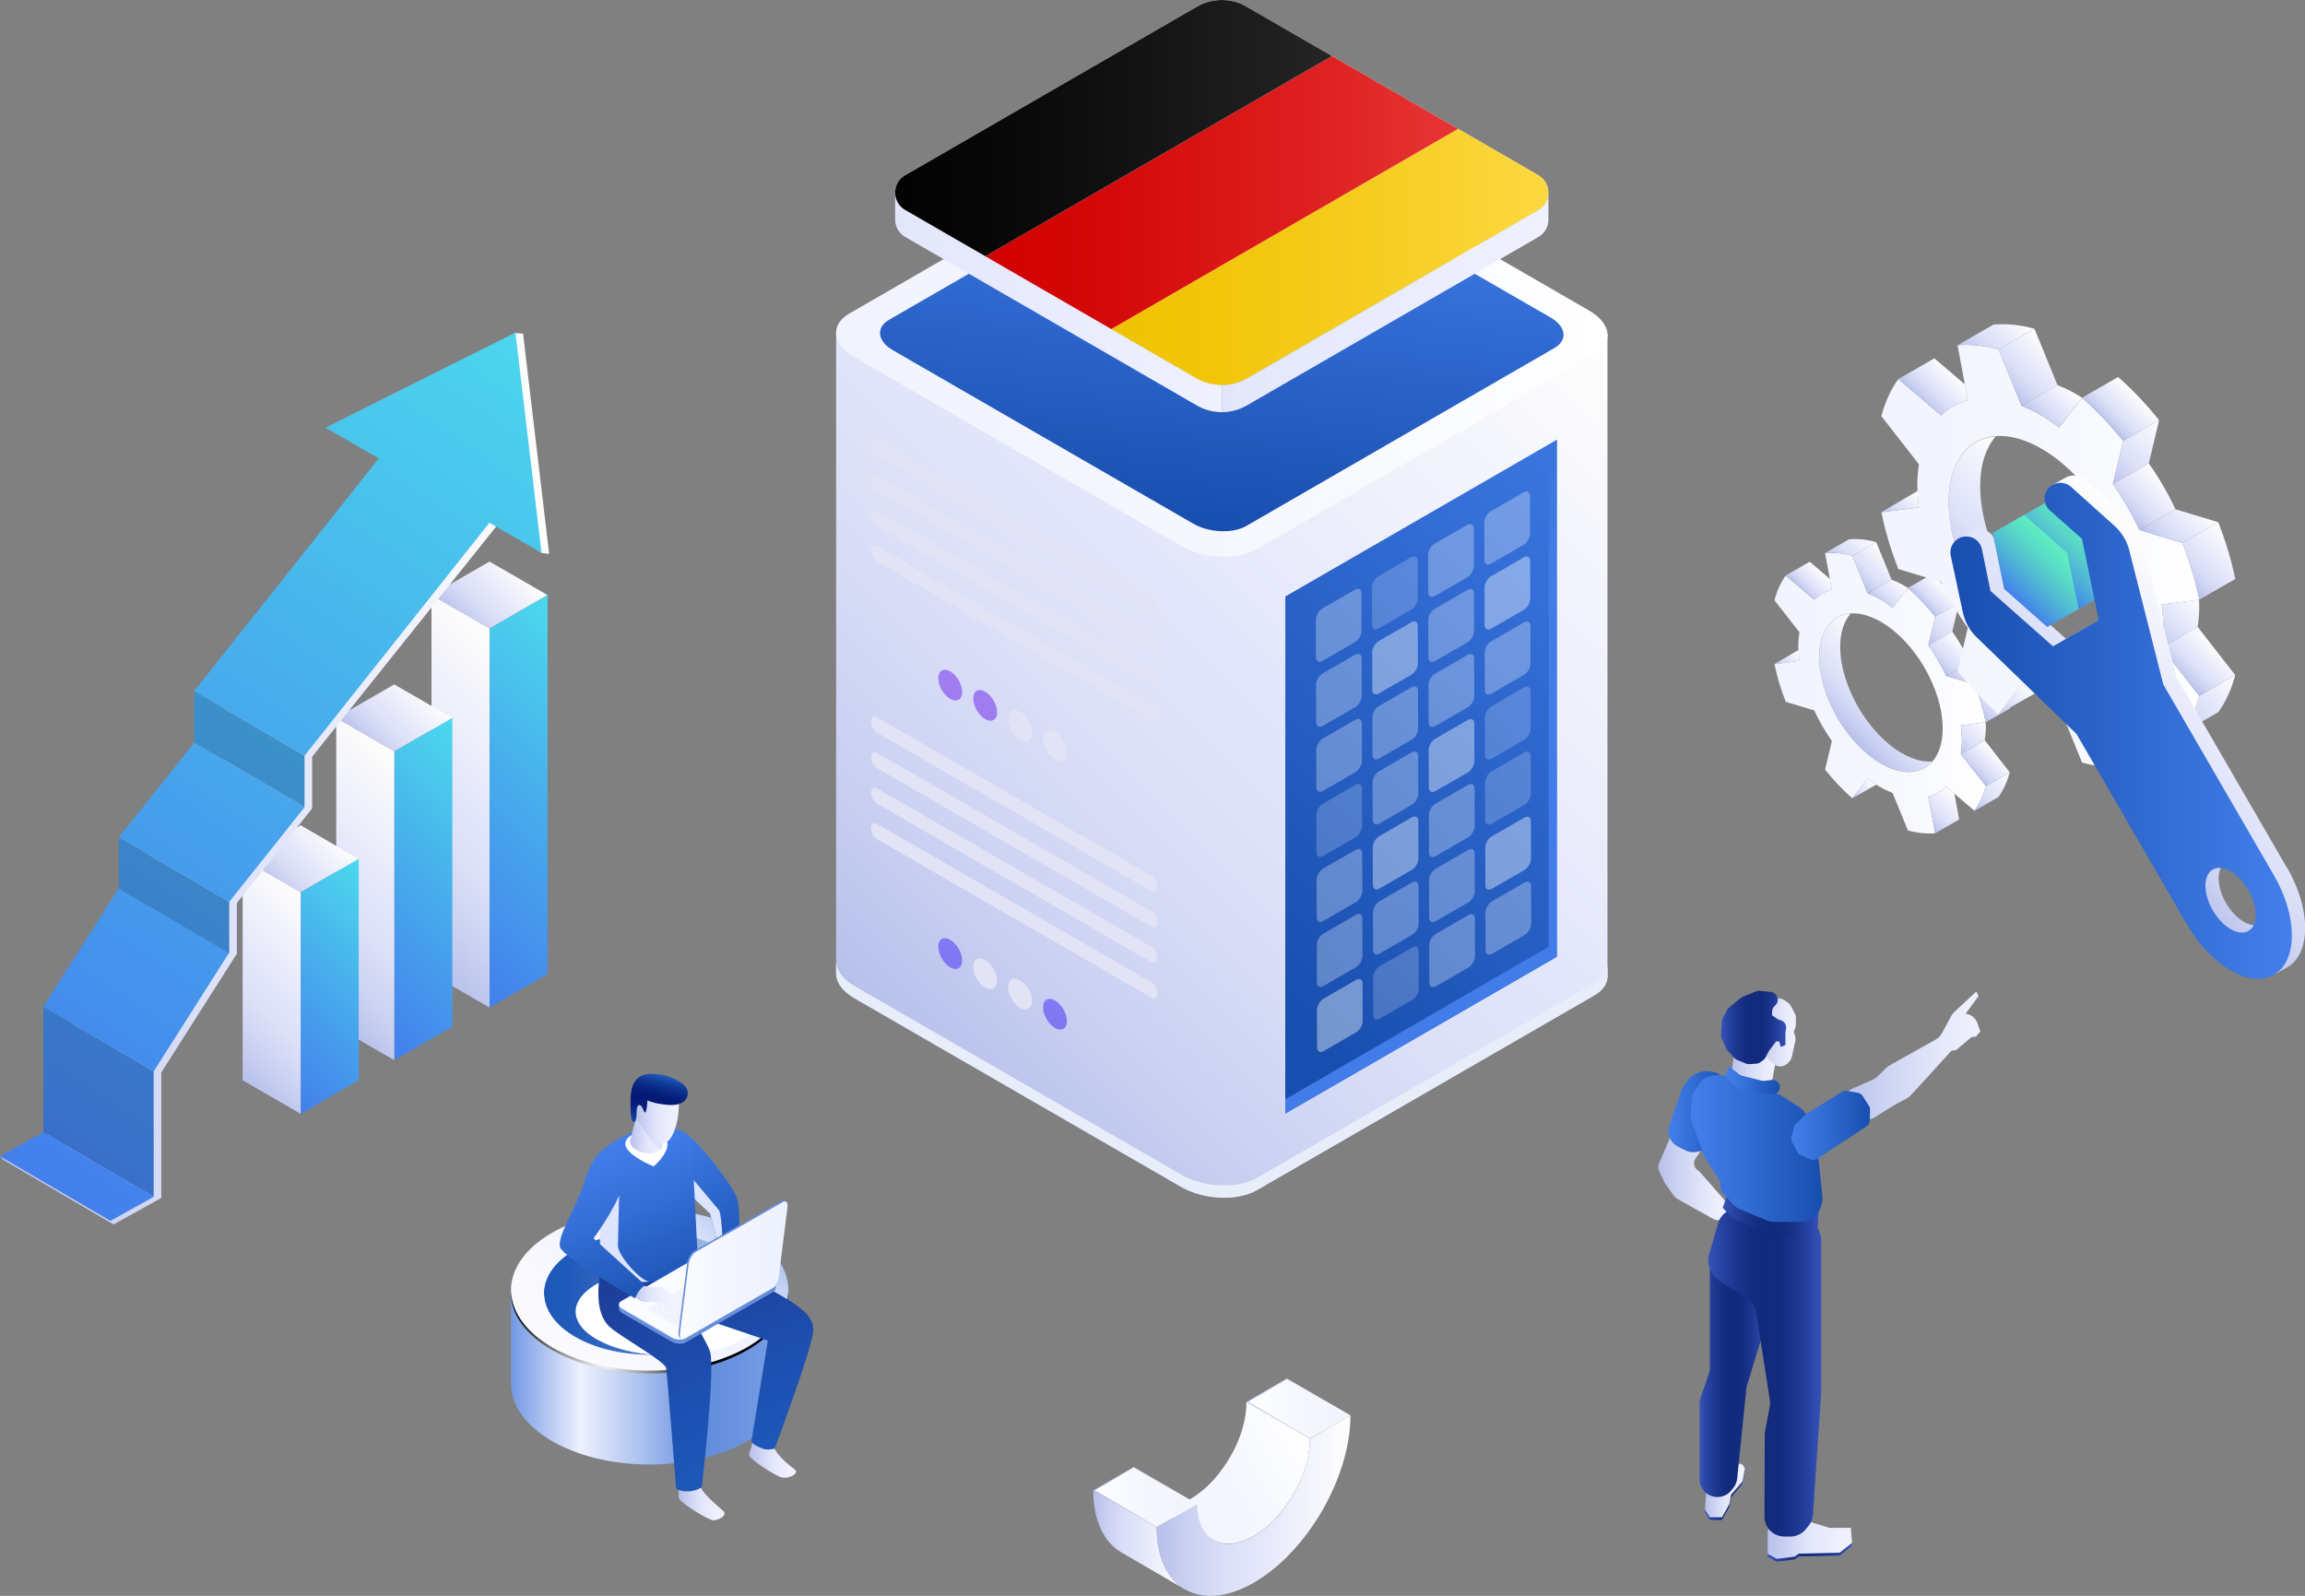
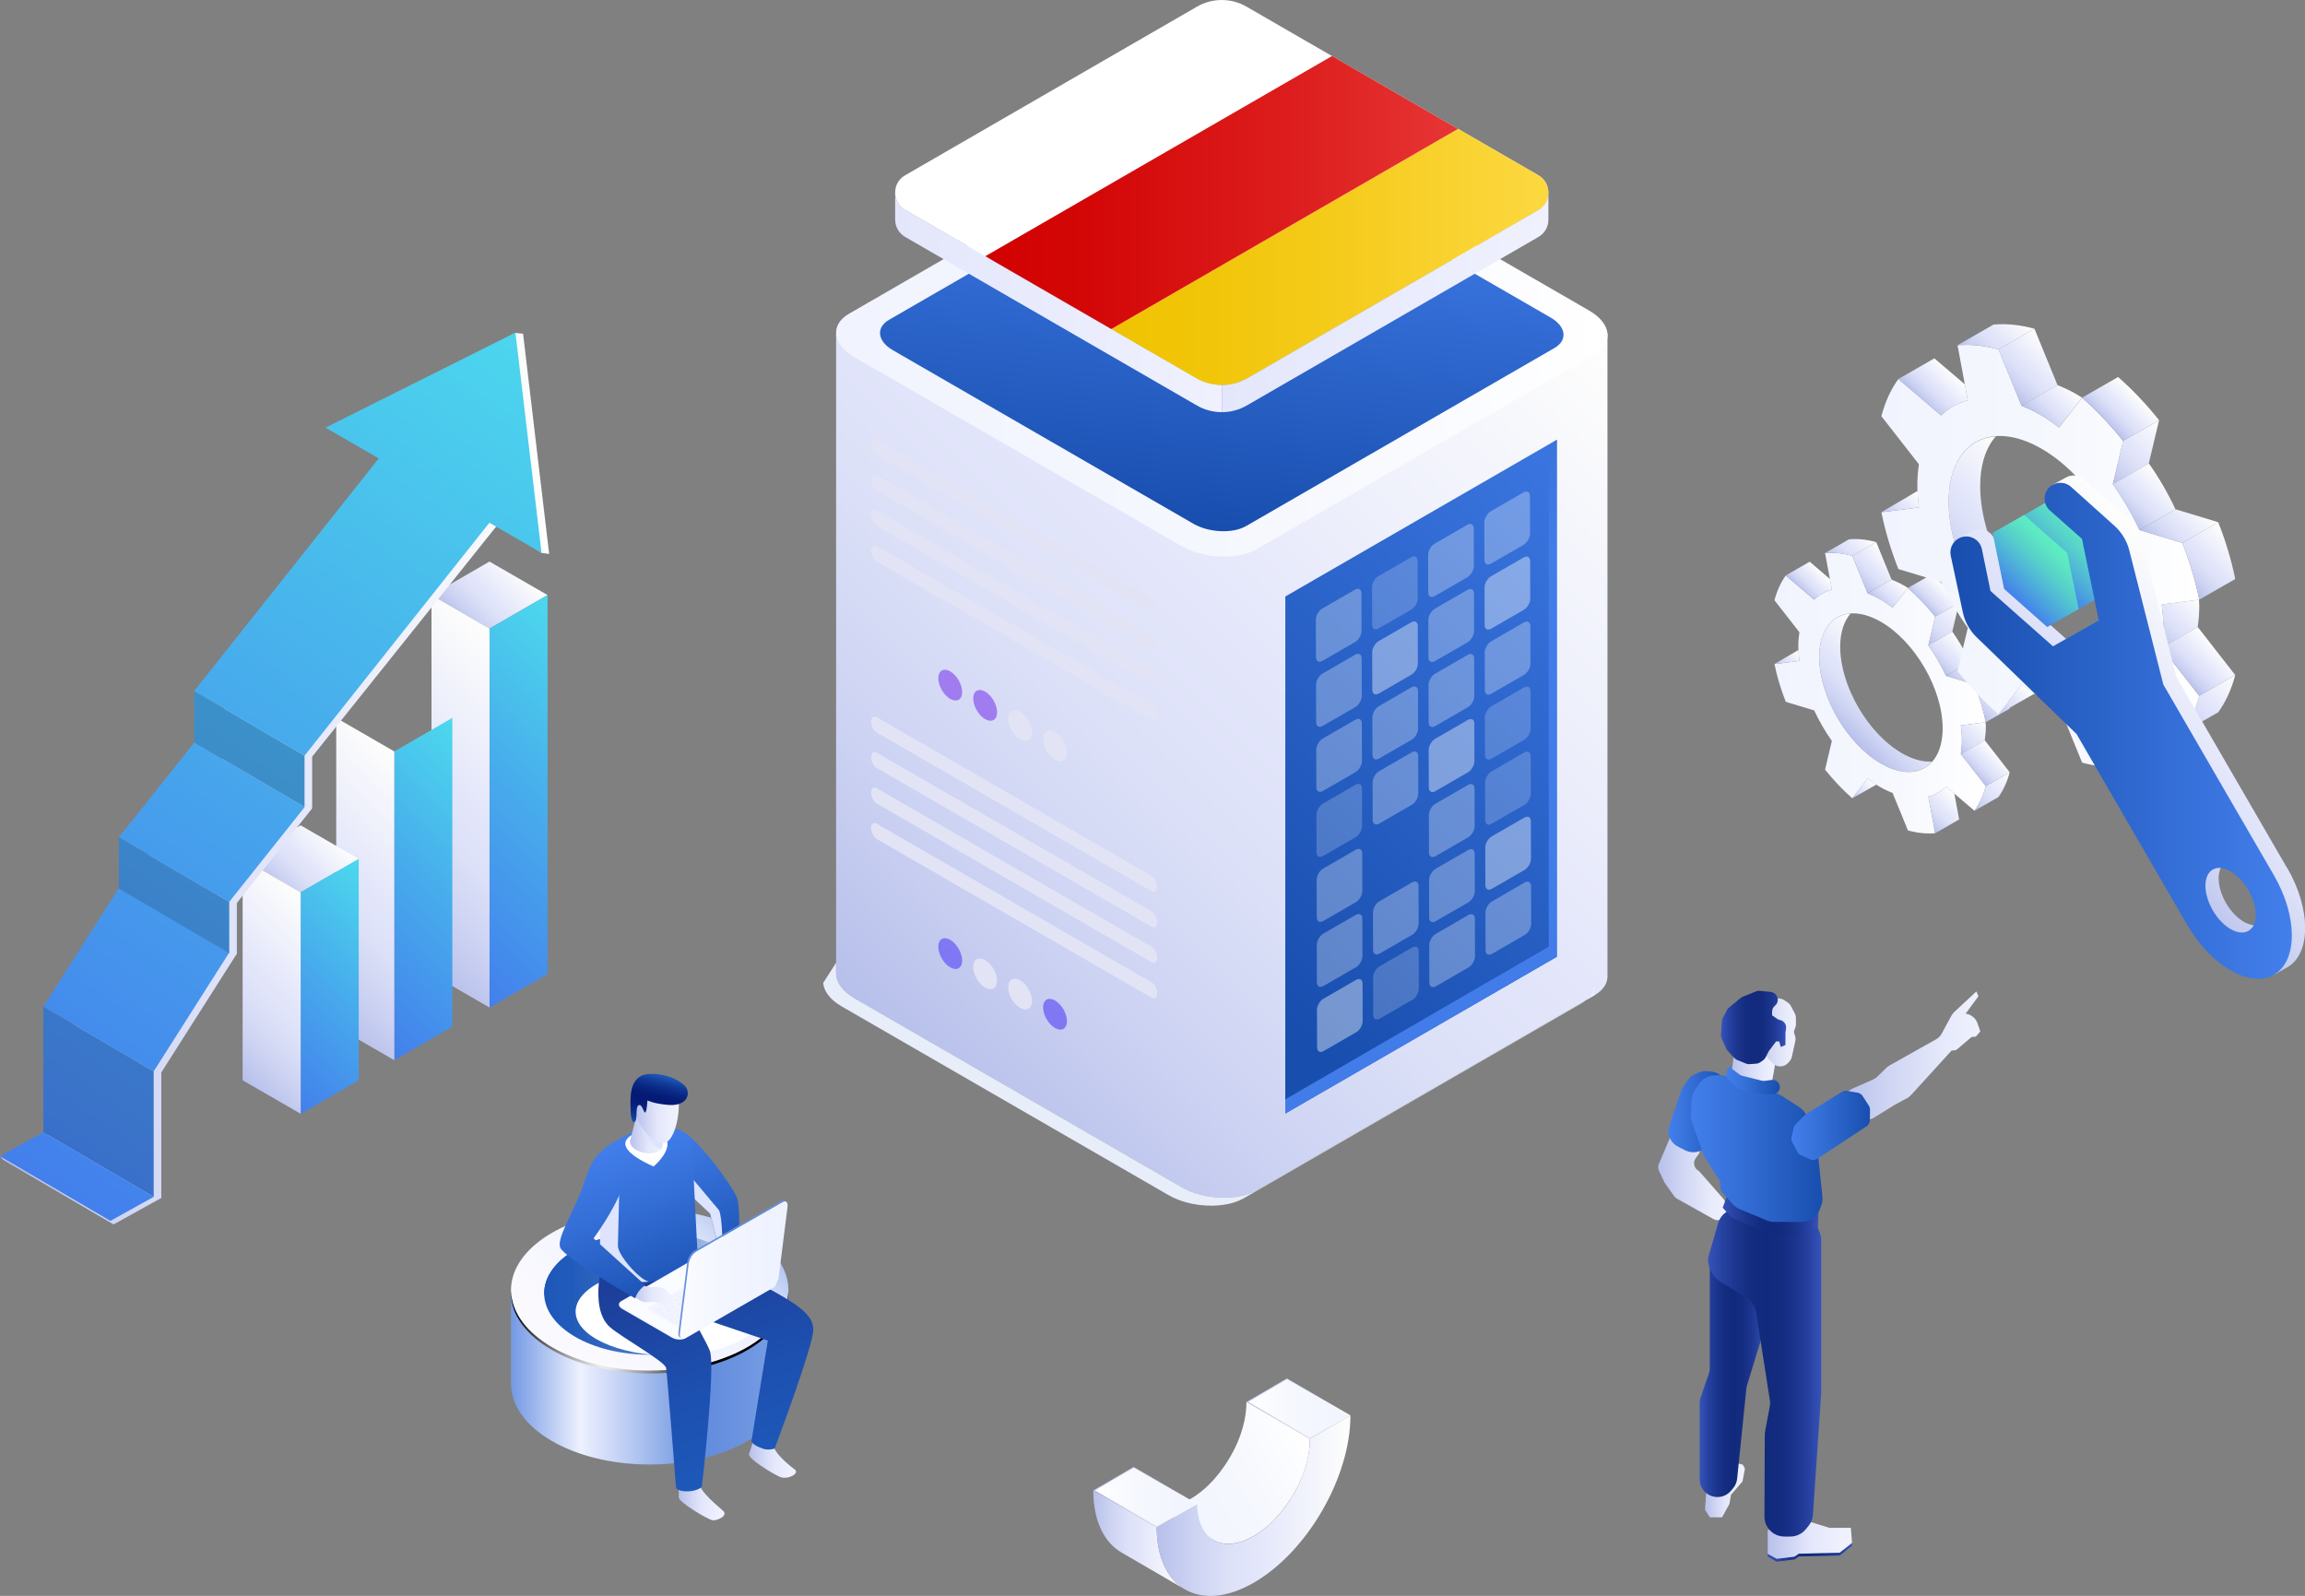
<svg xmlns="http://www.w3.org/2000/svg" xmlns:xlink="http://www.w3.org/1999/xlink" width="450" height="311.56" viewBox="0 0 450 311.56">
  <rect x="0" y="0" width="450" height="311.56" fill="#808080" stroke="none" />
  <defs>
    <style>.cls-1{fill:url(#linear-gradient-38);}.cls-1,.cls-2,.cls-3,.cls-4,.cls-5,.cls-6,.cls-7,.cls-8,.cls-9,.cls-10,.cls-11,.cls-12,.cls-13,.cls-14,.cls-15,.cls-16,.cls-17,.cls-18,.cls-19,.cls-20,.cls-21,.cls-22,.cls-23,.cls-24,.cls-25,.cls-26,.cls-27,.cls-28,.cls-29,.cls-30,.cls-31,.cls-32,.cls-33,.cls-34,.cls-35,.cls-36,.cls-37,.cls-38,.cls-39,.cls-40,.cls-41,.cls-42,.cls-43,.cls-44,.cls-45,.cls-46,.cls-47,.cls-48,.cls-49,.cls-50,.cls-51,.cls-52,.cls-53,.cls-54,.cls-55,.cls-56,.cls-57,.cls-58,.cls-59,.cls-60,.cls-61,.cls-62,.cls-63,.cls-64,.cls-65,.cls-66,.cls-67,.cls-68,.cls-69,.cls-70,.cls-71,.cls-72,.cls-73,.cls-74,.cls-75,.cls-76,.cls-77,.cls-78,.cls-79,.cls-80,.cls-81,.cls-82,.cls-83,.cls-84,.cls-85,.cls-86,.cls-87,.cls-88,.cls-89,.cls-90,.cls-91,.cls-92,.cls-93,.cls-94,.cls-95,.cls-96,.cls-97,.cls-98,.cls-99,.cls-100,.cls-101,.cls-102,.cls-103,.cls-104,.cls-105,.cls-106,.cls-107,.cls-108,.cls-109,.cls-110,.cls-111,.cls-112,.cls-113,.cls-114,.cls-115,.cls-116,.cls-117,.cls-118,.cls-119,.cls-120,.cls-121,.cls-122,.cls-123,.cls-124,.cls-125,.cls-126,.cls-127{stroke-width:0px;}.cls-2{fill:url(#linear-gradient-12);}.cls-3{fill:url(#linear-gradient-17);}.cls-4{opacity:.4;}.cls-4,.cls-26,.cls-57,.cls-120{fill:#fff;}.cls-5{fill:url(#linear-gradient-88);}.cls-6{fill:url(#linear-gradient-19);}.cls-7{fill:url(#linear-gradient-33);}.cls-8{fill:url(#linear-gradient);}.cls-9{fill:url(#linear-gradient-62);}.cls-10{fill:url(#linear-gradient-92);}.cls-11{fill:url(#linear-gradient-98);}.cls-12{fill:url(#linear-gradient-67);}.cls-13{fill:url(#linear-gradient-57);}.cls-14{fill:url(#linear-gradient-21);}.cls-15{fill:url(#linear-gradient-6);}.cls-16{fill:url(#linear-gradient-76);}.cls-17{fill:url(#New_Gradient_Swatch_copy_2);}.cls-18{fill:#e2e4f6;}.cls-18,.cls-24,.cls-40,.cls-92,.cls-128{mix-blend-mode:multiply;}.cls-129{isolation:isolate;}.cls-19{fill:url(#linear-gradient-42);}.cls-21{fill:url(#linear-gradient-104);}.cls-22{fill:url(#linear-gradient-95);}.cls-23{fill:url(#linear-gradient-15);}.cls-24{fill:url(#radial-gradient);}.cls-25{fill:url(#linear-gradient-11);}.cls-26{opacity:.3;}.cls-27{fill:url(#linear-gradient-106);}.cls-28{fill:url(#linear-gradient-101);}.cls-29{fill:url(#linear-gradient-81);}.cls-30{fill:url(#linear-gradient-73);}.cls-31{fill:url(#linear-gradient-91);}.cls-32{fill:url(#linear-gradient-5);}.cls-33{fill:none;}.cls-34{fill:url(#linear-gradient-31);}.cls-35{fill:url(#linear-gradient-103);}.cls-36{fill:url(#linear-gradient-71);}.cls-37{fill:url(#linear-gradient-58);}.cls-38{fill:url(#linear-gradient-63);}.cls-39{fill:url(#linear-gradient-34);}.cls-40{fill:url(#linear-gradient-4);}.cls-41{fill:url(#Radial_Gradient_1);mix-blend-mode:color-dodge;}.cls-42{fill:url(#linear-gradient-96);}.cls-43{fill:url(#linear-gradient-41);}.cls-44{fill:url(#linear-gradient-89);}.cls-45{fill:url(#linear-gradient-40);}.cls-46{fill:url(#linear-gradient-66);}.cls-47{fill:url(#linear-gradient-13);}.cls-48{fill:url(#linear-gradient-23);}.cls-130{opacity:.15;}.cls-49{fill:#668fdc;}.cls-50{fill:url(#linear-gradient-25);}.cls-51{fill:#e8edfa;}.cls-52{fill:url(#linear-gradient-43);}.cls-53{fill:url(#linear-gradient-16);}.cls-54{fill:url(#linear-gradient-22);}.cls-55{fill:url(#linear-gradient-54);}.cls-56{fill:url(#linear-gradient-55);}.cls-58{fill:url(#linear-gradient-110);}.cls-59{fill:url(#linear-gradient-35);}.cls-60{fill:url(#linear-gradient-50);}.cls-61{fill:url(#linear-gradient-32);}.cls-62{fill:url(#linear-gradient-60);}.cls-63{fill:url(#linear-gradient-59);}.cls-64{fill:url(#linear-gradient-20);}.cls-65{fill:url(#linear-gradient-14);}.cls-66{fill:url(#linear-gradient-2);}.cls-67{fill:url(#linear-gradient-52);}.cls-68{fill:url(#linear-gradient-45);}.cls-69{fill:url(#linear-gradient-93);}.cls-70{fill:url(#linear-gradient-7);}.cls-71{fill:url(#linear-gradient-39);}.cls-72{fill:url(#linear-gradient-3);}.cls-73{fill:url(#linear-gradient-77);}.cls-74{fill:url(#linear-gradient-69);}.cls-131{clip-path:url(#clippath);}.cls-75{fill:url(#linear-gradient-94);}.cls-76{fill:url(#linear-gradient-9);}.cls-77{fill:url(#linear-gradient-27);}.cls-78{fill:url(#linear-gradient-100);}.cls-79{fill:url(#linear-gradient-82);}.cls-80{fill:url(#linear-gradient-105);}.cls-81{fill:url(#linear-gradient-83);}.cls-82{fill:#f4f6ff;}.cls-83{fill:url(#linear-gradient-53);}.cls-84{fill:url(#linear-gradient-90);}.cls-85{fill:url(#linear-gradient-85);}.cls-86{fill:url(#linear-gradient-65);}.cls-87{fill:url(#linear-gradient-36);}.cls-88{fill:url(#linear-gradient-48);}.cls-89{fill:url(#linear-gradient-49);}.cls-90{fill:url(#linear-gradient-8);}.cls-91{fill:url(#linear-gradient-47);}.cls-92{fill:#dee4fd;}.cls-93{fill:url(#linear-gradient-24);}.cls-94{fill:url(#linear-gradient-26);}.cls-95{fill:url(#linear-gradient-61);}.cls-96{fill:url(#linear-gradient-18);}.cls-97{fill:url(#linear-gradient-51);}.cls-98{fill:url(#linear-gradient-30);}.cls-99{fill:url(#linear-gradient-44);}.cls-100{fill:url(#linear-gradient-84);}.cls-101{fill:url(#linear-gradient-97);}.cls-102{fill:url(#linear-gradient-68);}.cls-103{fill:url(#linear-gradient-72);}.cls-104{fill:url(#linear-gradient-29);}.cls-105{fill:url(#linear-gradient-46);}.cls-106{fill:url(#linear-gradient-64);}.cls-107{fill:url(#linear-gradient-107);}.cls-108{fill:url(#linear-gradient-109);}.cls-109{fill:url(#linear-gradient-28);}.cls-110{fill:url(#linear-gradient-56);}.cls-111{fill:url(#linear-gradient-99);}.cls-112{fill:url(#linear-gradient-10);}.cls-113{fill:url(#linear-gradient-87);}.cls-114{fill:url(#linear-gradient-70);}.cls-115{fill:url(#linear-gradient-78);}.cls-116{fill:url(#linear-gradient-86);}.cls-117{fill:url(#linear-gradient-74);}.cls-118{fill:url(#linear-gradient-102);}.cls-119{fill:#f8faff;}.cls-120{opacity:.2;}.cls-121{fill:#fbfcff;}.cls-122{fill:url(#linear-gradient-37);}.cls-123{fill:url(#linear-gradient-80);}.cls-124{fill:url(#linear-gradient-79);}.cls-125{fill:url(#linear-gradient-108);}.cls-126{fill:url(#linear-gradient-75);}.cls-127{fill:#eef1ff;}</style>
    <linearGradient id="linear-gradient" x1="-7508.36" y1="327.34" x2="-7508.36" y2="327.34" gradientTransform="translate(-7194.53 -142.52) rotate(-180) scale(1 -1)" gradientUnits="userSpaceOnUse">
      <stop offset="0" stop-color="#f3f4fb" />
      <stop offset=".44" stop-color="#f3f4fb" />
      <stop offset=".57" stop-color="#e2e4f6" />
      <stop offset="1" stop-color="#e2e4f6" />
    </linearGradient>
    <linearGradient id="linear-gradient-2" x1="-7363.83" y1="340.39" x2="-7502.44" y2="201.78" gradientTransform="translate(-7194.53 -142.52) rotate(-180) scale(1 -1)" gradientUnits="userSpaceOnUse">
      <stop offset="0" stop-color="#b7c0eb" />
      <stop offset=".18" stop-color="#ccd2f2" />
      <stop offset=".38" stop-color="#dde1f8" />
      <stop offset=".53" stop-color="#e4e7fb" />
      <stop offset="1" stop-color="#fefefc" />
    </linearGradient>
    <linearGradient id="linear-gradient-3" x1="-7435.08" y1="331.02" x2="-7536.06" y2="230.04" gradientTransform="translate(-7194.53 -142.52) rotate(-180) scale(1 -1)" gradientUnits="userSpaceOnUse">
      <stop offset="0" stop-color="#184eae" />
      <stop offset="1" stop-color="#437fec" />
    </linearGradient>
    <linearGradient id="linear-gradient-4" x1="-7487.23" y1="-9985.69" x2="-7491.24" y2="-9874.88" gradientTransform="translate(-7210 -1133.7) rotate(130.89) scale(1.53 .65) skewX(-26.33)" gradientUnits="userSpaceOnUse">
      <stop offset="0" stop-color="#427ce8" />
      <stop offset=".52" stop-color="#2b64c7" />
      <stop offset="1" stop-color="#1951ad" />
    </linearGradient>
    <linearGradient id="linear-gradient-5" x1="134.81" y1="236.3" x2="261.19" y2="19.65" gradientUnits="userSpaceOnUse">
      <stop offset="0" stop-color="#5170f8" />
      <stop offset="1" stop-color="#fd8be7" />
    </linearGradient>
    <linearGradient id="linear-gradient-6" x1="128" y1="232.33" x2="254.38" y2="15.68" xlink:href="#linear-gradient-5" />
    <linearGradient id="linear-gradient-7" x1="171.23" y1="257.55" x2="297.61" y2="40.9" xlink:href="#linear-gradient-5" />
    <linearGradient id="linear-gradient-8" x1="150.81" y1="245.64" x2="277.19" y2="28.99" xlink:href="#linear-gradient-5" />
    <linearGradient id="linear-gradient-9" x1="163.22" y1="65.18" x2="313.84" y2="65.18" gradientUnits="userSpaceOnUse">
      <stop offset="0" stop-color="#f1f4fe" />
      <stop offset=".58" stop-color="#f6f8fe" />
      <stop offset="1" stop-color="#fff" />
    </linearGradient>
    <linearGradient id="linear-gradient-10" x1="5960.97" y1="4879.27" x2="5836.81" y2="4853.87" gradientTransform="translate(-1952.89 -4289.24) rotate(150) scale(1 -1) skewX(-49.11)" xlink:href="#linear-gradient-3" />
    <linearGradient id="linear-gradient-11" x1="750.65" y1="59.04" x2="814.41" y2="59.04" gradientTransform="translate(1052.94) rotate(-180) scale(1 -1)" gradientUnits="userSpaceOnUse">
      <stop offset="0" stop-color="#eff1fe" />
      <stop offset="1" stop-color="#e4e7fb" />
    </linearGradient>
    <linearGradient id="linear-gradient-12" x1="814.41" y1="59.04" x2="878.18" y2="59.04" xlink:href="#linear-gradient-11" />
    <clipPath id="clippath">
      <path id="Path_6658-2" class="cls-33" d="m174.76,37.6c0,1.41.76,2.71,1.98,3.4l56.89,32.87c1.49.84,3.18,1.28,4.89,1.28,1.71,0,3.39-.44,4.89-1.28l56.89-32.87c1.23-.69,1.99-1.99,1.98-3.4,0-1.41-.76-2.71-1.98-3.4L243.41,1.33c-3.02-1.77-6.76-1.77-9.78,0l-56.89,32.87c-1.24.68-2,1.99-1.98,3.4Z" />
    </clipPath>
    <linearGradient id="linear-gradient-13" x1="213.75" y1="51.83" x2="312.37" y2="51.83" gradientUnits="userSpaceOnUse">
      <stop offset="0" stop-color="#f0c200" />
      <stop offset=".21" stop-color="#f1c508" />
      <stop offset=".55" stop-color="#f6cd21" />
      <stop offset=".98" stop-color="#fedb48" />
      <stop offset="1" stop-color="#ffdc4a" />
    </linearGradient>
    <linearGradient id="linear-gradient-14" x1="189.22" y1="37.58" x2="287.84" y2="37.58" gradientUnits="userSpaceOnUse">
      <stop offset="0" stop-color="#d10000" />
      <stop offset=".26" stop-color="#d40808" />
      <stop offset=".68" stop-color="#de2020" />
      <stop offset="1" stop-color="#e83838" />
    </linearGradient>
    <linearGradient id="linear-gradient-15" x1="164.69" y1="23.32" x2="263.3" y2="23.32" gradientUnits="userSpaceOnUse">
      <stop offset="0" stop-color="#000" />
      <stop offset=".33" stop-color="#080808" />
      <stop offset=".87" stop-color="#202020" />
      <stop offset="1" stop-color="#282828" />
    </linearGradient>
    <linearGradient id="linear-gradient-16" x1="359.84" y1="142.59" x2="371.96" y2="130.47" gradientTransform="matrix(1,0,0,1,0,0)" xlink:href="#linear-gradient-2" />
    <linearGradient id="linear-gradient-17" x1="346.43" y1="135.31" x2="387.68" y2="135.31" xlink:href="#linear-gradient-9" />
    <linearGradient id="linear-gradient-18" x1="362.53" y1="113.74" x2="368.37" y2="107.91" gradientTransform="matrix(1,0,0,1,0,0)" xlink:href="#linear-gradient-2" />
    <linearGradient id="linear-gradient-19" x1="366.54" y1="117.75" x2="371" y2="113.29" gradientTransform="matrix(1,0,0,1,0,0)" xlink:href="#linear-gradient-2" />
    <linearGradient id="linear-gradient-20" x1="358.27" y1="109.93" x2="364.33" y2="103.87" gradientTransform="matrix(1,0,0,1,0,0)" xlink:href="#linear-gradient-2" />
    <linearGradient id="linear-gradient-21" x1="375.57" y1="118.15" x2="379.45" y2="114.27" gradientTransform="matrix(1,0,0,1,0,0)" xlink:href="#linear-gradient-2" />
    <linearGradient id="linear-gradient-22" x1="375.9" y1="125.41" x2="383.04" y2="118.27" gradientTransform="matrix(1,0,0,1,0,0)" xlink:href="#linear-gradient-2" />
    <linearGradient id="linear-gradient-23" x1="378.07" y1="130.08" x2="383" y2="125.16" gradientTransform="matrix(1,0,0,1,0,0)" xlink:href="#linear-gradient-2" />
    <linearGradient id="linear-gradient-24" x1="382.23" y1="134.24" x2="387.84" y2="128.63" gradientTransform="matrix(1,0,0,1,0,0)" xlink:href="#linear-gradient-2" />
    <linearGradient id="linear-gradient-25" x1="385.79" y1="139.09" x2="392.04" y2="132.84" gradientTransform="matrix(1,0,0,1,0,0)" xlink:href="#linear-gradient-2" />
    <linearGradient id="linear-gradient-26" x1="351.58" y1="115.29" x2="355.54" y2="111.32" gradientTransform="matrix(1,0,0,1,0,0)" xlink:href="#linear-gradient-2" />
    <linearGradient id="linear-gradient-27" x1="385.32" y1="158.12" x2="392.51" y2="150.93" gradientTransform="matrix(1,0,0,1,0,0)" xlink:href="#linear-gradient-2" />
    <linearGradient id="linear-gradient-28" x1="381.91" y1="146.31" x2="387.44" y2="140.78" gradientTransform="matrix(1,0,0,1,0,0)" xlink:href="#linear-gradient-2" />
    <linearGradient id="linear-gradient-29" x1="385.4" y1="151.17" x2="389.76" y2="146.81" gradientTransform="matrix(1,0,0,1,0,0)" xlink:href="#linear-gradient-2" />
    <linearGradient id="linear-gradient-30" x1="376.18" y1="161.04" x2="381.92" y2="155.3" gradientTransform="matrix(1,0,0,1,0,0)" xlink:href="#linear-gradient-2" />
    <linearGradient id="linear-gradient-31" x1="347.49" y1="130.7" x2="351.22" y2="126.97" gradientTransform="matrix(1,0,0,1,0,0)" xlink:href="#linear-gradient-2" />
    <linearGradient id="linear-gradient-32" x1="361.91" y1="156.14" x2="365.6" y2="152.45" gradientTransform="matrix(1,0,0,1,0,0)" xlink:href="#linear-gradient-2" />
    <linearGradient id="linear-gradient-33" x1="387.47" y1="119.48" x2="405.71" y2="101.24" gradientTransform="matrix(1,0,0,1,0,0)" xlink:href="#linear-gradient-2" />
    <linearGradient id="linear-gradient-34" x1="367.3" y1="108.53" x2="429.36" y2="108.53" xlink:href="#linear-gradient-9" />
    <linearGradient id="linear-gradient-35" x1="391.53" y1="76.08" x2="400.31" y2="67.3" gradientTransform="matrix(1,0,0,1,0,0)" xlink:href="#linear-gradient-2" />
    <linearGradient id="linear-gradient-36" x1="397.55" y1="82.11" x2="404.26" y2="75.4" gradientTransform="matrix(1,0,0,1,0,0)" xlink:href="#linear-gradient-2" />
    <linearGradient id="linear-gradient-37" x1="385.11" y1="70.35" x2="394.23" y2="61.23" gradientTransform="matrix(1,0,0,1,0,0)" xlink:href="#linear-gradient-2" />
    <linearGradient id="linear-gradient-38" x1="411.13" y1="82.71" x2="416.97" y2="76.88" gradientTransform="matrix(1,0,0,1,0,0)" xlink:href="#linear-gradient-2" />
    <linearGradient id="linear-gradient-39" x1="411.63" y1="93.63" x2="422.37" y2="82.89" gradientTransform="matrix(1,0,0,1,0,0)" xlink:href="#linear-gradient-2" />
    <linearGradient id="linear-gradient-40" x1="414.9" y1="100.66" x2="422.31" y2="93.25" gradientTransform="matrix(1,0,0,1,0,0)" xlink:href="#linear-gradient-2" />
    <linearGradient id="linear-gradient-41" x1="421.15" y1="106.92" x2="429.59" y2="98.48" gradientTransform="matrix(1,0,0,1,0,0)" xlink:href="#linear-gradient-2" />
    <linearGradient id="linear-gradient-42" x1="426.5" y1="114.22" x2="435.92" y2="104.8" gradientTransform="matrix(1,0,0,1,0,0)" xlink:href="#linear-gradient-2" />
    <linearGradient id="linear-gradient-43" x1="375.04" y1="78.41" x2="381.01" y2="72.44" gradientTransform="matrix(1,0,0,1,0,0)" xlink:href="#linear-gradient-2" />
    <linearGradient id="linear-gradient-44" x1="425.8" y1="142.84" x2="436.62" y2="132.02" gradientTransform="matrix(1,0,0,1,0,0)" xlink:href="#linear-gradient-2" />
    <linearGradient id="linear-gradient-45" x1="420.67" y1="125.07" x2="428.99" y2="116.75" gradientTransform="matrix(1,0,0,1,0,0)" xlink:href="#linear-gradient-2" />
    <linearGradient id="linear-gradient-46" x1="425.93" y1="132.39" x2="432.48" y2="125.83" gradientTransform="matrix(1,0,0,1,0,0)" xlink:href="#linear-gradient-2" />
    <linearGradient id="linear-gradient-47" x1="412.06" y1="147.22" x2="420.68" y2="138.6" gradientTransform="matrix(1,0,0,1,0,0)" xlink:href="#linear-gradient-2" />
    <linearGradient id="linear-gradient-48" x1="368.9" y1="101.59" x2="374.5" y2="95.98" gradientTransform="matrix(1,0,0,1,0,0)" xlink:href="#linear-gradient-2" />
    <linearGradient id="linear-gradient-49" x1="390.59" y1="139.86" x2="396.14" y2="134.31" gradientTransform="matrix(1,0,0,1,0,0)" xlink:href="#linear-gradient-2" />
    <linearGradient id="linear-gradient-50" x1="398.72" y1="112.8" x2="408.38" y2="103.14" gradientUnits="userSpaceOnUse">
      <stop offset="0" stop-color="#437fec" />
      <stop offset=".28" stop-color="#4ca6dc" />
      <stop offset=".59" stop-color="#56cdcc" />
      <stop offset=".84" stop-color="#5ce6c3" />
      <stop offset="1" stop-color="#5fefc0" />
    </linearGradient>
    <linearGradient id="linear-gradient-51" x1="402.01" y1="116.09" x2="411.67" y2="106.43" xlink:href="#linear-gradient-50" />
    <linearGradient id="linear-gradient-52" x1="405.34" y1="156.22" x2="437.86" y2="123.7" gradientTransform="matrix(1,0,0,1,0,0)" xlink:href="#linear-gradient-2" />
    <linearGradient id="linear-gradient-53" x1="380.76" y1="142.67" x2="447.42" y2="142.67" gradientTransform="matrix(1,0,0,1,0,0)" xlink:href="#linear-gradient-3" />
    <linearGradient id="linear-gradient-54" x1="392.59" y1="116.3" x2="402.24" y2="106.64" xlink:href="#linear-gradient-50" />
    <linearGradient id="linear-gradient-55" x1="89.9" y1="121.83" x2="101.23" y2="110.51" gradientTransform="matrix(1,0,0,1,0,0)" xlink:href="#linear-gradient-2" />
    <linearGradient id="linear-gradient-56" x1="78.27" y1="179.4" x2="124.2" y2="133.47" gradientUnits="userSpaceOnUse">
      <stop offset="0" stop-color="#437fec" />
      <stop offset=".5" stop-color="#47aaec" />
      <stop offset="1" stop-color="#4cd9ed" />
    </linearGradient>
    <linearGradient id="linear-gradient-57" x1="70.21" y1="176.13" x2="109.6" y2="136.74" gradientTransform="matrix(1,0,0,1,0,0)" xlink:href="#linear-gradient-2" />
    <linearGradient id="linear-gradient-58" x1="71.31" y1="145.82" x2="82.63" y2="134.49" gradientTransform="matrix(1,0,0,1,0,0)" xlink:href="#linear-gradient-2" />
    <linearGradient id="linear-gradient-59" x1="63.1" y1="193.1" x2="102.18" y2="154.03" xlink:href="#linear-gradient-56" />
    <linearGradient id="linear-gradient-60" x1="55.04" y1="189.83" x2="87.58" y2="157.3" gradientTransform="matrix(1,0,0,1,0,0)" xlink:href="#linear-gradient-2" />
    <linearGradient id="linear-gradient-61" x1="53.03" y1="173.33" x2="64.36" y2="162" gradientTransform="matrix(1,0,0,1,0,0)" xlink:href="#linear-gradient-2" />
    <linearGradient id="linear-gradient-62" x1="49.08" y1="207.83" x2="79.64" y2="177.27" xlink:href="#linear-gradient-56" />
    <linearGradient id="linear-gradient-63" x1="41.03" y1="204.56" x2="65.04" y2="180.54" gradientTransform="matrix(1,0,0,1,0,0)" xlink:href="#linear-gradient-2" />
    <linearGradient id="linear-gradient-64" x1=".05" y1="152.02" x2="107.21" y2="152.02" gradientTransform="matrix(1,0,0,1,0,0)" xlink:href="#linear-gradient-2" />
    <linearGradient id="linear-gradient-65" x1="1.89" y1="227.43" x2="112.45" y2="65.62" xlink:href="#linear-gradient-56" />
    <linearGradient id="linear-gradient-66" x1="7.97" y1="231.59" x2="118.53" y2="69.77" xlink:href="#linear-gradient-56" />
    <linearGradient id="linear-gradient-67" x1="-2.38" y1="224.51" x2="108.17" y2="62.7" xlink:href="#linear-gradient-56" />
    <linearGradient id="linear-gradient-68" x1="-.76" y1="225.62" x2="109.8" y2="63.8" xlink:href="#linear-gradient-56" />
    <linearGradient id="linear-gradient-69" x1="-4.04" y1="223.38" x2="106.52" y2="61.57" xlink:href="#linear-gradient-56" />
    <linearGradient id="linear-gradient-70" x1="11.88" y1="234.26" x2="122.44" y2="72.44" xlink:href="#linear-gradient-56" />
    <linearGradient id="linear-gradient-71" x1="-3.06" y1="224.05" x2="107.5" y2="62.24" xlink:href="#linear-gradient-56" />
    <linearGradient id="linear-gradient-72" x1="-3202.94" y1="229.56" x2="-3189.61" y2="229.56" gradientTransform="translate(3526.66)" gradientUnits="userSpaceOnUse">
      <stop offset="0" stop-color="#b7c0eb" />
      <stop offset=".37" stop-color="#d1d7f4" />
      <stop offset=".75" stop-color="#e7eafb" />
      <stop offset="1" stop-color="#eff1fe" />
    </linearGradient>
    <linearGradient id="linear-gradient-73" x1="-3200.91" y1="217.03" x2="-3189.56" y2="217.03" gradientTransform="translate(3526.66)" gradientUnits="userSpaceOnUse">
      <stop offset="0" stop-color="#437fec" />
      <stop offset=".38" stop-color="#346fd7" />
      <stop offset="1" stop-color="#184eae" />
    </linearGradient>
    <linearGradient id="linear-gradient-74" x1="-3193.8" y1="291.72" x2="-3186" y2="291.72" gradientTransform="translate(3526.66)" gradientUnits="userSpaceOnUse">
      <stop offset="0" stop-color="#3553ba" />
      <stop offset=".12" stop-color="#2743a2" />
      <stop offset=".26" stop-color="#1b358d" />
      <stop offset=".39" stop-color="#132c80" />
      <stop offset=".52" stop-color="#112a7c" />
      <stop offset=".64" stop-color="#132c80" />
      <stop offset=".76" stop-color="#1a348c" />
      <stop offset=".89" stop-color="#2641a0" />
      <stop offset="1" stop-color="#3553ba" />
    </linearGradient>
    <linearGradient id="linear-gradient-75" x1="-3193.8" y1="290.9" x2="-3186" y2="290.9" gradientTransform="translate(3526.66)" gradientUnits="userSpaceOnUse">
      <stop offset="0" stop-color="#b7c0eb" />
      <stop offset=".5" stop-color="#e4e7fb" />
      <stop offset=".88" stop-color="#eff1fe" />
    </linearGradient>
    <linearGradient id="linear-gradient-76" x1="-3194.85" y1="269.54" x2="-3181.96" y2="269.54" xlink:href="#linear-gradient-74" />
    <linearGradient id="linear-gradient-77" x1="-3181.54" y1="303.04" x2="-3165.08" y2="303.04" xlink:href="#linear-gradient-74" />
    <linearGradient id="linear-gradient-78" x1="-3181.54" y1="300.68" x2="-3165.08" y2="300.68" xlink:href="#linear-gradient-75" />
    <linearGradient id="linear-gradient-79" x1="-3193.18" y1="267.97" x2="-3171.1" y2="267.97" xlink:href="#linear-gradient-74" />
    <linearGradient id="linear-gradient-80" x1="-3190.34" y1="237" x2="-3171.59" y2="237" xlink:href="#linear-gradient-74" />
    <linearGradient id="linear-gradient-81" x1="-3196.59" y1="224.23" x2="-3170.87" y2="224.23" xlink:href="#linear-gradient-73" />
    <linearGradient id="linear-gradient-82" x1="-3188.51" y1="207.81" x2="-3179.99" y2="207.81" gradientTransform="translate(3526.66)" gradientUnits="userSpaceOnUse">
      <stop offset="0" stop-color="#b7c0eb" />
      <stop offset=".1" stop-color="#c0c8ee" />
      <stop offset=".45" stop-color="#d9def6" />
      <stop offset=".76" stop-color="#e9ecfc" />
      <stop offset="1" stop-color="#eff1fe" />
    </linearGradient>
    <linearGradient id="linear-gradient-83" x1="-3166.89" y1="206.07" x2="-3140.06" y2="206.07" xlink:href="#linear-gradient-72" />
    <linearGradient id="linear-gradient-84" x1="-3183.41" y1="201.48" x2="-3176.06" y2="201.48" xlink:href="#linear-gradient-82" />
    <linearGradient id="linear-gradient-85" x1="-3190.69" y1="200.61" x2="-3177.96" y2="200.61" xlink:href="#linear-gradient-74" />
    <linearGradient id="linear-gradient-86" x1="-3176.95" y1="219.7" x2="-3161.58" y2="219.7" xlink:href="#linear-gradient-73" />
    <linearGradient id="linear-gradient-87" x1="-3189.66" y1="210.92" x2="-3179.17" y2="210.92" xlink:href="#linear-gradient-73" />
    <linearGradient id="linear-gradient-88" x1="-83.17" y1="292.95" x2="-74.23" y2="292.95" gradientTransform="translate(215.68)" xlink:href="#linear-gradient-75" />
    <linearGradient id="linear-gradient-89" x1="-69.46" y1="284.41" x2="-60.27" y2="284.41" gradientTransform="translate(215.68)" xlink:href="#linear-gradient-75" />
    <linearGradient id="linear-gradient-90" x1="-60.84" y1="268.84" x2="-7.53" y2="268.84" gradientTransform="translate(160.86)" gradientUnits="userSpaceOnUse">
      <stop offset="0" stop-color="#759ae4" />
      <stop offset=".25" stop-color="#eef1ff" />
      <stop offset=".44" stop-color="#b5c8f1" />
      <stop offset=".7" stop-color="#628cdd" />
      <stop offset=".85" stop-color="#6c94e0" />
      <stop offset="1" stop-color="#7da1e6" />
    </linearGradient>
    <linearGradient id="linear-gradient-91" x1="5550.21" y1="217.77" x2="5593.12" y2="263.78" gradientTransform="translate(5708.86) rotate(-180) scale(1 -1)" gradientUnits="userSpaceOnUse">
      <stop offset="0" stop-color="#628cdd" />
      <stop offset=".08" stop-color="#6890de" />
      <stop offset=".19" stop-color="#7a9de3" />
      <stop offset=".31" stop-color="#98b3ea" />
      <stop offset=".45" stop-color="#c2d1f4" />
      <stop offset=".58" stop-color="#eef1ff" />
      <stop offset="1" stop-color="#faf9fe" />
    </linearGradient>
    <radialGradient id="Radial_Gradient_1" cx="-97.53" cy="265.47" fx="-97.53" fy="265.47" r="19.97" gradientTransform="translate(215.68)" gradientUnits="userSpaceOnUse">
      <stop offset="0" stop-color="#fff" />
      <stop offset="1" stop-color="#000" />
    </radialGradient>
    <linearGradient id="New_Gradient_Swatch_copy_2" x1="5562.92" y1="232.01" x2="5595.1" y2="266.52" gradientTransform="translate(5708.86) rotate(-180) scale(1 -1)" gradientUnits="userSpaceOnUse">
      <stop offset="0" stop-color="#f8faff" />
      <stop offset=".04" stop-color="#d3ddef" />
      <stop offset=".12" stop-color="#7997c8" />
      <stop offset=".2" stop-color="#1a4da0" />
      <stop offset=".6" stop-color="#14328a" />
      <stop offset=".65" stop-color="#173a8d" />
      <stop offset=".73" stop-color="#215298" />
      <stop offset=".83" stop-color="#327aaa" />
      <stop offset=".95" stop-color="#49b0c2" />
      <stop offset="1" stop-color="#54cace" />
    </linearGradient>
    <linearGradient id="linear-gradient-92" x1="-109.43" y1="252.49" x2="-68.24" y2="252.49" gradientTransform="translate(215.68)" gradientUnits="userSpaceOnUse">
      <stop offset="0" stop-color="#1d58b9" />
      <stop offset=".13" stop-color="#215bba" />
      <stop offset=".26" stop-color="#2e64be" />
      <stop offset=".4" stop-color="#4374c5" />
      <stop offset=".54" stop-color="#618ace" />
      <stop offset=".69" stop-color="#87a6db" />
      <stop offset=".83" stop-color="#b6c9ea" />
      <stop offset=".98" stop-color="#edf1fc" />
      <stop offset="1" stop-color="#f6f8ff" />
    </linearGradient>
    <linearGradient id="linear-gradient-93" x1="-109.43" y1="246.82" x2="-68.24" y2="246.82" xlink:href="#linear-gradient-92" />
    <radialGradient id="radial-gradient" cx="9465.06" cy="-2474.09" fx="9465.06" fy="-2474.09" r="14.37" gradientTransform="translate(12211.92 1727.66) rotate(-180) scale(1.28 -.59)" gradientUnits="userSpaceOnUse">
      <stop offset=".19" stop-color="#628cdd" />
      <stop offset="1" stop-color="#fff" />
    </radialGradient>
    <linearGradient id="linear-gradient-94" x1="10692.56" y1="-355.62" x2="10680.13" y2="-323.86" gradientTransform="translate(10826.91 -13.28) rotate(176.86) scale(1 -1)" xlink:href="#linear-gradient-73" />
    <linearGradient id="linear-gradient-95" x1="10679.9" y1="283.26" x2="10695.11" y2="243.2" gradientTransform="translate(10831.66) rotate(-180) scale(1 -1)" gradientUnits="userSpaceOnUse">
      <stop offset="0" stop-color="#1d58b9" />
      <stop offset=".38" stop-color="#1d50b0" />
      <stop offset=".97" stop-color="#1d3e99" />
    </linearGradient>
    <linearGradient id="linear-gradient-96" x1="10692.77" y1="288.8" x2="10708.45" y2="247.5" xlink:href="#linear-gradient-95" />
    <linearGradient id="linear-gradient-97" x1="10710.75" y1="222.48" x2="10698.32" y2="254.24" gradientTransform="translate(10831.66) rotate(-180) scale(1 -1)" xlink:href="#linear-gradient-73" />
    <linearGradient id="linear-gradient-98" x1="-92.69" y1="220.29" x2="-85.79" y2="220.29" gradientTransform="translate(215.68)" xlink:href="#linear-gradient-75" />
    <linearGradient id="linear-gradient-99" x1="-91.61" y1="216.89" x2="-83.14" y2="216.89" gradientTransform="translate(215.68)" xlink:href="#linear-gradient-75" />
    <linearGradient id="linear-gradient-100" x1="10704.72" y1="220.49" x2="10702.07" y2="210.08" gradientTransform="translate(10831.66) rotate(-180) scale(1 -1)" gradientUnits="userSpaceOnUse">
      <stop offset="0" stop-color="#1d58b9" />
      <stop offset="0" stop-color="#1c57b8" />
      <stop offset=".14" stop-color="#123c9a" />
      <stop offset=".27" stop-color="#0a2985" />
      <stop offset=".4" stop-color="#051d78" />
      <stop offset=".52" stop-color="#041a74" />
      <stop offset=".64" stop-color="#051d78" />
      <stop offset=".75" stop-color="#092884" />
      <stop offset=".87" stop-color="#113a98" />
      <stop offset=".98" stop-color="#1b53b4" />
      <stop offset="1" stop-color="#1d58b9" />
    </linearGradient>
    <linearGradient id="linear-gradient-101" x1="-82.96" y1="247.95" x2="-61.9" y2="247.95" gradientTransform="translate(215.68)" gradientUnits="userSpaceOnUse">
      <stop offset="0" stop-color="#fbfcff" />
      <stop offset=".39" stop-color="#f3f6ff" />
      <stop offset=".99" stop-color="#eef2ff" />
    </linearGradient>
    <linearGradient id="linear-gradient-102" x1="-92.44" y1="252.71" x2="-84.6" y2="252.71" gradientTransform="translate(215.68)" xlink:href="#linear-gradient-75" />
    <linearGradient id="linear-gradient-103" x1="10719.7" y1="225.93" x2="10707.26" y2="257.68" gradientTransform="translate(10831.66) rotate(-180) scale(1 -1)" xlink:href="#linear-gradient-73" />
    <linearGradient id="linear-gradient-104" x1="-7496.43" y1="275" x2="-7476.14" y2="275" gradientTransform="translate(7739.78)" xlink:href="#linear-gradient-2" />
    <linearGradient id="linear-gradient-105" x1="-7476.49" y1="275" x2="-7496.08" y2="275" gradientTransform="translate(7739.78)" xlink:href="#linear-gradient-9" />
    <linearGradient id="linear-gradient-106" x1="-7513.25" y1="296.9" x2="-7484.41" y2="280.25" gradientTransform="translate(7739.78)" xlink:href="#linear-gradient-9" />
    <linearGradient id="linear-gradient-107" x1="-7526.35" y1="300.62" x2="-7508.45" y2="300.62" gradientTransform="translate(7739.78)" xlink:href="#linear-gradient-2" />
    <linearGradient id="linear-gradient-108" x1="-7513.96" y1="293.94" x2="-7476.14" y2="293.94" gradientTransform="translate(7739.78)" xlink:href="#linear-gradient-2" />
    <linearGradient id="linear-gradient-109" x1="-7526.35" y1="292.28" x2="-7506.06" y2="292.28" gradientTransform="translate(7739.78)" xlink:href="#linear-gradient-2" />
    <linearGradient id="linear-gradient-110" x1="-7506.41" y1="292.28" x2="-7526" y2="292.28" gradientTransform="translate(7739.78)" xlink:href="#linear-gradient-9" />
  </defs>
  <g class="cls-129">
    <g id="Layer_1">
      <polygon class="cls-8" points="313.83 184.82 313.83 184.82 313.83 184.82 313.83 184.82" />
      <path class="cls-66" d="m163.23,65.18v119.64s0,1.77,0,1.77v3.76h.02c.12,1.6,1.32,3.26,3.59,4.56l63.79,36.83c4.37,2.52,10.97,2.79,14.75.61l65.91-38.05c1.82-1.05,2.64-2.48,2.53-3.95h0v-5s0,0,0,0v-120.16s-150.6,0-150.6,0Z" />
      <polygon class="cls-72" points="250.93 116.45 303.93 85.85 303.93 186.79 250.92 217.39 250.93 116.45" />
      <polygon class="cls-40" points="250.92 217.39 250.92 214.62 302.36 184.82 302.36 87.15 303.93 85.85 303.93 186.79 250.92 217.39" />
      <path class="cls-26" d="m291.05,99.81l6.37-3.68c.7-.4,1.27-.08,1.27.72l.02,7.32c0,.8-.57,1.78-1.27,2.19l-6.37,3.68c-.7.4-1.27.08-1.27-.72l-.02-7.32c0-.8.57-1.78,1.27-2.19" />
      <path class="cls-4" d="m291.09,112.51l6.37-3.68c.7-.4,1.27-.08,1.27.72l.02,7.32c0,.8-.57,1.78-1.27,2.19l-6.37,3.68c-.7.4-1.27.08-1.27-.72l-.02-7.32c0-.8.57-1.78,1.27-2.19" />
      <path class="cls-26" d="m291.13,125.2l6.37-3.68c.7-.4,1.27-.08,1.27.73l.02,7.31c0,.81-.57,1.79-1.27,2.19l-6.37,3.68c-.7.4-1.27.08-1.27-.73l-.02-7.31c0-.8.57-1.79,1.27-2.19" />
      <path class="cls-120" d="m291.16,137.89l6.37-3.68c.7-.4,1.27-.08,1.27.73l.02,7.31c0,.8-.57,1.79-1.27,2.19l-6.37,3.68c-.7.4-1.27.08-1.27-.73l-.02-7.31c0-.8.57-1.79,1.27-2.19" />
      <path class="cls-120" d="m291.2,150.59l6.37-3.68c.7-.4,1.27-.08,1.27.73l.02,7.31c0,.8-.57,1.79-1.27,2.19l-6.37,3.68c-.7.4-1.27.08-1.27-.73l-.02-7.31c0-.81.57-1.79,1.27-2.19" />
      <path class="cls-4" d="m291.23,163.29l6.37-3.68c.7-.4,1.27-.08,1.27.72l.02,7.32c0,.8-.57,1.78-1.27,2.19l-6.37,3.68c-.7.4-1.27.08-1.27-.72l-.02-7.32c0-.8.57-1.78,1.27-2.19" />
      <path class="cls-26" d="m280.08,106.14l6.37-3.68c.7-.4,1.27-.08,1.27.72l.02,7.32c0,.8-.57,1.78-1.27,2.19l-6.37,3.68c-.7.4-1.27.08-1.27-.72l-.02-7.32c0-.8.56-1.78,1.26-2.18" />
      <path class="cls-26" d="m280.12,118.84l6.37-3.68c.7-.4,1.27-.08,1.27.72l.02,7.32c0,.8-.57,1.78-1.27,2.19l-6.37,3.68c-.7.4-1.27.08-1.27-.72l-.02-7.32c0-.8.56-1.78,1.26-2.18" />
      <path class="cls-26" d="m280.16,131.53l6.37-3.68c.7-.4,1.27-.08,1.27.73l.02,7.31c0,.81-.57,1.79-1.27,2.19l-6.37,3.68c-.7.4-1.27.08-1.27-.73l-.02-7.31c0-.8.56-1.78,1.26-2.19" />
      <path class="cls-4" d="m280.19,144.23l6.37-3.68c.7-.4,1.27-.08,1.27.73l.02,7.31c0,.8-.57,1.79-1.27,2.19l-6.37,3.68c-.7.4-1.27.07-1.27-.73l-.02-7.31c0-.8.56-1.78,1.26-2.19" />
      <path class="cls-26" d="m280.23,156.92l6.37-3.68c.7-.4,1.27-.08,1.27.73l.02,7.31c0,.8-.57,1.79-1.27,2.19l-6.37,3.68c-.7.4-1.27.07-1.27-.73l-.02-7.31c0-.81.56-1.79,1.26-2.19" />
      <path class="cls-26" d="m280.26,169.62l6.37-3.68c.7-.4,1.27-.08,1.27.72l.02,7.32c0,.8-.57,1.78-1.27,2.19l-6.37,3.68c-.7.4-1.27.08-1.27-.72l-.02-7.32c0-.8.56-1.78,1.26-2.18" />
      <path class="cls-120" d="m269.12,112.47l6.37-3.68c.7-.4,1.27-.08,1.27.72l.02,7.32c0,.8-.56,1.78-1.26,2.18l-6.37,3.68c-.7.4-1.27.08-1.27-.72l-.02-7.32c0-.8.56-1.78,1.26-2.18" />
      <path class="cls-4" d="m269.15,125.17l6.37-3.68c.7-.4,1.27-.08,1.27.72l.02,7.32c0,.8-.56,1.78-1.26,2.18l-6.37,3.68c-.7.4-1.27.08-1.27-.72l-.02-7.32c0-.8.56-1.78,1.26-2.18" />
      <path class="cls-26" d="m269.19,137.86l6.37-3.68c.7-.4,1.27-.07,1.27.73l.02,7.31c0,.81-.56,1.78-1.26,2.19l-6.37,3.68c-.7.4-1.27.08-1.27-.73l-.02-7.31c0-.8.56-1.78,1.26-2.19" />
      <path class="cls-26" d="m269.23,150.56l6.37-3.68c.7-.4,1.27-.07,1.27.73l.02,7.31c0,.8-.56,1.78-1.26,2.19l-6.37,3.68c-.7.4-1.27.07-1.27-.73l-.02-7.31c0-.8.56-1.78,1.26-2.19" />
-       <path class="cls-4" d="m269.26,163.25l6.37-3.68c.7-.4,1.27-.08,1.27.73l.02,7.31c0,.8-.56,1.78-1.26,2.19l-6.37,3.68c-.7.4-1.27.07-1.27-.73l-.02-7.31c0-.81.56-1.78,1.26-2.19" />
      <path class="cls-26" d="m269.3,175.95l6.37-3.68c.7-.4,1.27-.08,1.27.72l.02,7.32c0,.8-.56,1.78-1.26,2.18l-6.37,3.68c-.7.4-1.27.08-1.27-.72l-.02-7.32c0-.8.56-1.78,1.26-2.18" />
      <path class="cls-26" d="m258.15,118.8l6.37-3.68c.7-.4,1.27-.08,1.27.72l.02,7.32c0,.8-.56,1.78-1.26,2.18l-6.37,3.68c-.7.4-1.27.08-1.27-.72l-.02-7.32c0-.8.57-1.78,1.27-2.19" />
      <path class="cls-26" d="m258.19,131.5l6.37-3.68c.7-.4,1.27-.08,1.27.72l.02,7.32c0,.8-.56,1.78-1.26,2.18l-6.37,3.68c-.7.4-1.27.08-1.27-.72l-.02-7.32c0-.8.57-1.78,1.27-2.19" />
      <path class="cls-26" d="m258.23,144.19l6.37-3.68c.7-.4,1.27-.07,1.27.73l.02,7.31c0,.81-.56,1.78-1.26,2.19l-6.37,3.68c-.7.4-1.27.08-1.27-.73l-.02-7.31c0-.8.57-1.79,1.27-2.19" />
      <path class="cls-120" d="m258.26,156.89l6.37-3.68c.7-.4,1.27-.07,1.27.73l.02,7.31c0,.8-.56,1.78-1.26,2.19l-6.37,3.68c-.7.4-1.27.08-1.27-.73l-.02-7.31c0-.8.57-1.79,1.27-2.19" />
      <path class="cls-26" d="m258.3,169.58l6.37-3.68c.7-.4,1.27-.08,1.27.73l.02,7.31c0,.8-.56,1.78-1.26,2.19l-6.37,3.68c-.7.4-1.27.08-1.27-.73l-.02-7.31c0-.81.57-1.79,1.27-2.19" />
      <path class="cls-26" d="m258.33,182.28l6.37-3.68c.7-.4,1.27-.08,1.27.72l.02,7.32c0,.8-.56,1.78-1.26,2.18l-6.37,3.68c-.7.4-1.27.08-1.27-.72l-.02-7.32c0-.8.57-1.78,1.27-2.19" />
      <path class="cls-26" d="m291.27,175.98l6.37-3.68c.7-.4,1.27-.08,1.27.72l.02,7.32c0,.8-.57,1.78-1.27,2.19l-6.37,3.68c-.7.4-1.27.08-1.27-.72l-.02-7.32c0-.8.57-1.78,1.27-2.19" />
      <path class="cls-26" d="m280.3,182.32l6.37-3.68c.7-.4,1.27-.08,1.27.72l.02,7.32c0,.8-.57,1.78-1.27,2.19l-6.37,3.68c-.7.4-1.27.08-1.27-.72l-.02-7.32c0-.8.56-1.78,1.26-2.18" />
      <path class="cls-120" d="m269.33,188.65l6.37-3.68c.7-.4,1.27-.08,1.27.72l.02,7.32c0,.8-.56,1.78-1.26,2.18l-6.37,3.68c-.7.4-1.27.08-1.27-.72l-.02-7.32c0-.8.56-1.78,1.26-2.18" />
      <path class="cls-4" d="m258.37,194.98l6.37-3.68c.7-.4,1.27-.08,1.27.72l.02,7.32c0,.8-.56,1.78-1.26,2.18l-6.37,3.68c-.7.4-1.27.08-1.27-.72l-.02-7.32c0-.8.57-1.78,1.27-2.19" />
      <path class="cls-18" d="m171.19,163.81l53.61,30.95c.62.36,1.12-.02,1.12-.85h0c0-.83-.5-1.79-1.12-2.14l-53.61-30.95c-.62-.36-1.12.02-1.12.85h0c0,.83.5,1.79,1.12,2.14Z" />
      <path class="cls-18" d="m171.19,156.88l53.61,30.95c.62.36,1.12-.02,1.12-.85h0c0-.83-.5-1.79-1.12-2.14l-53.61-30.95c-.62-.36-1.12.02-1.12.85h0c0,.83.5,1.79,1.12,2.14Z" />
      <path class="cls-18" d="m171.19,149.95l53.61,30.95c.62.36,1.12-.02,1.12-.85h0c0-.83-.5-1.79-1.12-2.14l-53.61-30.95c-.62-.36-1.12.02-1.12.85h0c0,.83.5,1.79,1.12,2.14Z" />
      <path class="cls-18" d="m171.19,143.02l53.61,30.95c.62.36,1.12-.02,1.12-.85h0c0-.83-.5-1.79-1.12-2.14l-53.61-30.95c-.62-.36-1.12.02-1.12.85h0c0,.83.5,1.79,1.12,2.14Z" />
      <path class="cls-18" d="m171.19,109.6l53.61,30.95c.62.36,1.12-.02,1.12-.85h0c0-.83-.5-1.79-1.12-2.14l-53.61-30.95c-.62-.36-1.12.02-1.12.85h0c0,.83.5,1.79,1.12,2.14Z" />
      <path class="cls-18" d="m171.19,102.67l53.61,30.95c.62.36,1.12-.02,1.12-.85h0c0-.83-.5-1.79-1.12-2.14l-53.61-30.95c-.62-.36-1.12.02-1.12.85h0c0,.83.5,1.79,1.12,2.14Z" />
      <path class="cls-18" d="m171.19,95.74l53.61,30.95c.62.36,1.12-.02,1.12-.85h0c0-.83-.5-1.79-1.12-2.14l-53.61-30.95c-.62-.36-1.12.02-1.12.85h0c0,.83.5,1.79,1.12,2.14Z" />
      <path class="cls-18" d="m171.19,88.81l53.61,30.95c.62.36,1.12-.02,1.12-.85h0c0-.83-.5-1.79-1.12-2.14l-53.61-30.95c-.62-.36-1.12.02-1.12.85h0c0,.83.5,1.79,1.12,2.14Z" />
      <path class="cls-18" d="m203.64,144.25c0,1.48,1.04,3.29,2.33,4.03,1.29.74,2.33.14,2.33-1.34s-1.04-3.29-2.33-4.03c-1.28-.74-2.33-.14-2.33,1.34Z" />
      <path class="cls-18" d="m196.82,140.3c0,1.48,1.04,3.29,2.33,4.03s2.33.14,2.33-1.34-1.04-3.29-2.33-4.03c-1.28-.74-2.33-.14-2.33,1.34Z" />
      <path class="cls-32" d="m190,136.36c0,1.48,1.04,3.29,2.33,4.03s2.33.14,2.33-1.34-1.04-3.29-2.33-4.03c-1.29-.74-2.33-.14-2.33,1.34Z" />
      <path class="cls-15" d="m183.18,132.41c0,1.48,1.04,3.29,2.33,4.03s2.33.14,2.33-1.34-1.04-3.29-2.33-4.03c-1.28-.74-2.33-.14-2.33,1.34Z" />
      <path class="cls-70" d="m203.64,196.66c0,1.48,1.04,3.29,2.33,4.03s2.33.14,2.33-1.34-1.04-3.29-2.33-4.03c-1.28-.74-2.33-.14-2.33,1.34Z" />
      <path class="cls-18" d="m196.82,192.72c0,1.48,1.04,3.29,2.33,4.03s2.33.14,2.33-1.34-1.04-3.29-2.33-4.03c-1.28-.74-2.33-.14-2.33,1.34Z" />
      <path class="cls-18" d="m190,188.77c0,1.48,1.04,3.29,2.33,4.03s2.33.14,2.33-1.34c0-1.48-1.04-3.29-2.33-4.03-1.28-.74-2.33-.14-2.33,1.34Z" />
      <path class="cls-90" d="m183.18,184.82c0,1.48,1.04,3.29,2.33,4.03,1.28.74,2.33.14,2.33-1.34s-1.04-3.29-2.33-4.03c-1.28-.74-2.33-.14-2.33,1.34Z" />
      <g class="cls-128">
        <polygon class="cls-51" points="313.83 184.82 313.83 184.82 313.83 184.82 313.83 184.82" />
-         <path class="cls-51" d="m163.23,187.95v2.39h.02c.12,1.6,1.33,3.26,3.59,4.56l63.79,36.83c4.36,2.52,10.97,2.8,14.76.61l65.91-38.05c1.71-1,2.54-2.32,2.54-3.71,0-.08,0-.17,0-.25v-1.88c-.1,1.3-.92,2.52-2.53,3.45l-65.91,38.05c-3.78,2.18-10.39,1.91-14.76-.61l-63.79-36.83c-2.26-1.31-3.47-2.96-3.59-4.56h-.02Z" />
+         <path class="cls-51" d="m163.23,187.95v2.39h.02c.12,1.6,1.33,3.26,3.59,4.56l63.79,36.83c4.36,2.52,10.97,2.8,14.76.61l65.91-38.05v-1.88c-.1,1.3-.92,2.52-2.53,3.45l-65.91,38.05c-3.78,2.18-10.39,1.91-14.76-.61l-63.79-36.83c-2.26-1.31-3.47-2.96-3.59-4.56h-.02Z" />
      </g>
      <path class="cls-76" d="m245.38,107.19l65.91-38.05c3.78-2.18,3.31-6-1.06-8.52l-63.79-36.83c-4.37-2.52-10.97-2.79-14.75-.61l-65.91,38.05c-3.78,2.18-3.31,6,1.06,8.52l63.79,36.83c4.37,2.52,10.97,2.79,14.75.61Z" />
      <path class="cls-112" d="m302.72,61.99l-58.66-33.87c-3.06-1.76-7.68-1.96-10.32-.43l-60.15,34.73c-2.65,1.53-2.31,4.2.74,5.96l58.66,33.87c3.06,1.76,7.68,1.96,10.32.43l60.15-34.73c2.65-1.53,2.31-4.2-.74-5.96Z" />
      <path id="Path_6656" class="cls-25" d="m238.53,75.15v5.32c1.72,0,3.4-.46,4.89-1.32l56.89-32.87c1.23-.69,1.99-1.99,1.98-3.4v-5.27c0,1.41-.76,2.71-1.98,3.4l-56.89,32.87c-1.49.84-3.18,1.28-4.89,1.27Z" />
      <path id="Path_6657" class="cls-2" d="m174.76,37.6v5.27c0,1.41.76,2.71,1.98,3.4l56.89,32.87c1.48.87,3.17,1.32,4.89,1.32v-5.32c-1.71,0-3.39-.44-4.89-1.28l-56.89-32.87c-1.22-.69-1.98-1.99-1.98-3.4Z" />
      <path id="Path_6658" class="cls-57" d="m174.76,37.6c0,1.41.76,2.71,1.98,3.4l56.89,32.87c1.49.84,3.18,1.28,4.89,1.28,1.71,0,3.39-.44,4.89-1.28l56.89-32.87c1.23-.69,1.99-1.99,1.98-3.4,0-1.41-.76-2.71-1.98-3.4L243.41,1.33c-3.02-1.77-6.76-1.77-9.78,0l-56.89,32.87c-1.24.68-2,1.99-1.98,3.4Z" />
      <g class="cls-131">
        <polyline class="cls-47" points="213.75 66.09 287.84 23.32 312.37 37.58 238.29 80.35 213.75 66.09" />
        <polyline class="cls-65" points="189.22 51.83 263.3 9.06 287.84 23.32 213.75 66.09 189.22 51.83" />
-         <polyline class="cls-23" points="164.69 37.58 238.77 -5.19 263.3 9.06 189.22 51.83 164.69 37.58" />
      </g>
      <path class="cls-53" d="m371.31,147.05c-6.66-3.84-12.05-13.15-12.05-20.79,0-2.83.75-5.02,2.03-6.48-3.65.26-6.12,3.32-6.12,8.48,0,7.64,5.4,16.94,12.05,20.79,4.18,2.41,7.85,2.08,10.01-.38-1.75.13-3.76-.38-5.91-1.62Z" />
      <path class="cls-3" d="m383.02,144.53c0-.96-.08-1.93-.21-2.92l4.87-.62c-.5-2.45-1.25-4.93-2.21-7.37l-5.55-1.68c-.97-2.08-2.13-4.08-3.45-5.96l1.33-5.6c-1.64-2.05-3.43-3.94-5.32-5.6l-2.99,3.86c-.8-.6-1.61-1.17-2.44-1.65-.83-.48-1.64-.85-2.44-1.17l-2.99-7.31c-1.89-.52-3.67-.69-5.32-.54l1.33,7.14c-1.32.35-2.49,1.01-3.45,1.97l-5.55-4.73c-.96,1.33-1.71,2.95-2.21,4.83l4.87,6.24c-.12.84-.21,1.73-.21,2.68s.08,1.93.21,2.92l-4.87.62c.5,2.45,1.25,4.93,2.21,7.37l5.55,1.68c.97,2.08,2.13,4.08,3.45,5.96l-1.33,5.6c1.64,2.05,3.43,3.94,5.32,5.6l2.99-3.86c.8.6,1.61,1.17,2.44,1.65.83.48,1.64.85,2.44,1.17l2.99,7.31c1.89.52,3.67.69,5.32.54l-1.33-7.14c1.32-.35,2.49-1.01,3.45-1.97l5.55,4.73c.96-1.33,1.71-2.95,2.21-4.83l-4.87-6.24c.12-.84.21-1.73.21-2.68Zm-15.81,4.53c-6.66-3.84-12.05-13.15-12.05-20.79s5.4-10.71,12.05-6.87c6.66,3.84,12.05,13.15,12.05,20.79s-5.4,10.71-12.05,6.87Z" />
      <polygon class="cls-96" points="369.28 113.14 366.29 105.83 361.63 108.51 364.61 115.82 369.28 113.14" />
      <path class="cls-6" d="m364.61,115.82c.8.32,1.61.69,2.44,1.17.83.48,1.64,1.04,2.44,1.65l2.99-3.86h0s-.5-.32-.76-.46c-.83-.48-1.64-.85-2.44-1.17l-4.67,2.68Z" />
      <path class="cls-64" d="m366.29,105.83c-1.89-.52-3.67-.69-5.32-.54l-4.67,2.68c1.64-.15,3.43.02,5.32.54l4.67-2.68Z" />
      <path class="cls-14" d="m382.47,117.7c-1.64-2.05-3.43-3.94-5.32-5.6l-4.67,2.68c1.89,1.66,3.67,3.55,5.32,5.6l4.67-2.68Z" />
      <polygon class="cls-54" points="377.8 120.38 376.47 125.98 381.14 123.3 382.47 117.7 377.8 120.38" />
      <path class="cls-48" d="m376.47,125.98c1.32,1.87,2.49,3.88,3.45,5.96l4.67-2.68c-.97-2.08-2.13-4.08-3.45-5.96l-4.67,2.68Z" />
      <polygon class="cls-93" points="379.93 131.94 385.48 133.62 390.15 130.94 384.59 129.26 379.93 131.94" />
      <path class="cls-50" d="m385.48,133.62c.96,2.44,1.71,4.92,2.21,7.37l4.67-2.68c-.5-2.45-1.25-4.93-2.21-7.37l-4.67,2.68Z" />
      <path class="cls-94" d="m357.64,115.11l-.39-2.08-3.95-3.37-4.67,2.68,5.55,4.73c.97-.96,2.13-1.62,3.45-1.97Z" />
      <path class="cls-77" d="m387.68,153.46c-.5,1.88-1.25,3.49-2.21,4.83l4.67-2.68c.96-1.33,1.71-2.95,2.21-4.83l-4.67,2.68Z" />
      <path class="cls-109" d="m387.48,144.53c.12-.84.21-1.73.21-2.68,0-.28-.02-.57-.03-.85l-4.84.61c.12.99.21,1.97.21,2.92s-.08,1.84-.21,2.68l4.67-2.68Z" />
      <polygon class="cls-104" points="382.81 147.21 387.68 153.46 392.35 150.77 387.48 144.53 382.81 147.21" />
      <path class="cls-98" d="m379.93,153.55c-.97.96-2.13,1.62-3.45,1.97l1.33,7.14,4.67-2.68-.94-5.06-1.6-1.36Z" />
      <path class="cls-34" d="m351.12,126.88l-4.7,2.76,4.87-.62c-.09-.72-.14-1.43-.18-2.14Z" />
      <path class="cls-61" d="m364.61,151.99l-2.99,3.86,4.7-2.68c-.58-.37-1.15-.76-1.72-1.19Z" />
      <path class="cls-7" d="m404.72,126.19c-10.01-5.78-18.13-19.78-18.13-31.27,0-4.26,1.13-7.56,3.05-9.74-5.49.4-9.21,5-9.21,12.76,0,11.49,8.12,25.49,18.13,31.27,6.29,3.63,11.81,3.13,15.06-.58-2.63.19-5.66-.57-8.89-2.44Z" />
      <path class="cls-39" d="m422.34,122.4c0-1.44-.12-2.91-.31-4.39l7.33-.93c-.75-3.69-1.87-7.42-3.32-11.09l-8.35-2.52c-1.46-3.12-3.21-6.14-5.2-8.96l2-8.43c-2.47-3.09-5.16-5.93-8-8.43l-4.49,5.81c-1.2-.91-2.42-1.75-3.67-2.48s-2.47-1.28-3.67-1.76l-4.49-11c-2.84-.78-5.52-1.04-8-.81l2,10.74c-1.99.52-3.74,1.52-5.2,2.96l-8.35-7.12c-1.45,2-2.58,4.43-3.32,7.26l7.33,9.39c-.18,1.27-.31,2.6-.31,4.04s.12,2.91.31,4.39l-7.33.93c.75,3.69,1.87,7.42,3.32,11.09l8.35,2.53c1.46,3.12,3.21,6.14,5.2,8.96l-2,8.43c2.47,3.09,5.16,5.93,8,8.43l4.49-5.81c1.2.91,2.42,1.75,3.67,2.48,1.25.72,2.47,1.28,3.67,1.77l4.49,11c2.84.78,5.52,1.04,8,.81l-2-10.74c1.99-.52,3.74-1.52,5.2-2.96l8.35,7.12c1.45-2,2.58-4.43,3.32-7.26l-7.33-9.39c.18-1.27.31-2.6.31-4.04Zm-23.78,6.81c-10.01-5.78-18.13-19.78-18.13-31.27s8.12-16.12,18.13-10.34c10.01,5.78,18.13,19.78,18.13,31.27s-8.12,16.12-18.13,10.34Z" />
      <polygon class="cls-59" points="401.68 75.18 397.18 64.18 390.16 68.21 394.65 79.21 401.68 75.18" />
      <path class="cls-87" d="m394.65,79.21c1.2.48,2.42,1.04,3.67,1.76,1.25.72,2.47,1.57,3.67,2.48l4.49-5.81h0s-.76-.48-1.14-.7c-1.25-.72-2.47-1.28-3.67-1.76l-7.02,4.03Z" />
      <path class="cls-122" d="m397.18,64.18c-2.84-.78-5.52-1.04-8-.81l-7.02,4.03c2.47-.23,5.16.02,8,.81l7.02-4.03Z" />
      <path class="cls-1" d="m421.51,82.03c-2.47-3.09-5.16-5.93-8-8.43l-7.02,4.03c2.84,2.49,5.52,5.34,8,8.43l7.02-4.03Z" />
      <polygon class="cls-71" points="414.49 86.07 412.49 94.49 419.51 90.46 421.51 82.03 414.49 86.07" />
      <path class="cls-45" d="m412.49,94.49c1.99,2.82,3.74,5.84,5.2,8.96l7.02-4.03c-1.46-3.12-3.21-6.14-5.2-8.96l-7.02,4.03Z" />
      <polygon class="cls-43" points="417.69 103.46 426.04 105.98 433.06 101.95 424.71 99.42 417.69 103.46" />
      <path class="cls-19" d="m426.04,105.98c1.45,3.67,2.58,7.4,3.32,11.09l7.02-4.03c-.75-3.69-1.87-7.42-3.32-11.09l-7.02,4.03Z" />
      <path class="cls-52" d="m384.16,78.14l-.58-3.12-5.94-5.06-7.02,4.03,8.35,7.12c1.46-1.44,3.21-2.44,5.2-2.96Z" />
      <path class="cls-99" d="m429.36,135.82c-.75,2.83-1.87,5.25-3.32,7.26l7.02-4.03c1.45-2,2.58-4.43,3.32-7.26l-7.02,4.03Z" />
      <path class="cls-68" d="m429.05,122.4c.18-1.27.31-2.6.31-4.04,0-.42-.03-.85-.05-1.28l-7.28.92c.18,1.48.31,2.96.31,4.39s-.12,2.77-.31,4.04l7.02-4.03Z" />
      <polygon class="cls-105" points="422.03 126.43 429.36 135.82 436.38 131.79 429.05 122.4 422.03 126.43" />
      <path class="cls-91" d="m417.69,135.96c-1.46,1.44-3.21,2.44-5.2,2.96l2,10.74,7.02-4.03-1.42-7.61-2.41-2.05Z" />
      <path class="cls-88" d="m374.36,95.84l-7.06,4.15,7.33-.93c-.14-1.08-.22-2.16-.26-3.22Z" />
      <path class="cls-89" d="m394.65,133.61l-4.49,5.81,7.07-4.03c-.87-.56-1.73-1.15-2.58-1.79Z" />
      <polygon class="cls-60" points="405.79 118.9 397.39 111.47 395.16 100.55 401.29 97.02 409.69 104.45 411.94 115.4 405.79 118.9" />
      <polygon class="cls-97" points="405.79 118.9 397.39 111.47 409.69 104.45 411.94 115.4 405.79 118.9" />
      <path class="cls-67" d="m446.49,169.43l-21.58-37.22-6.65-26.22c-.47-1.83-1.47-3.49-2.87-4.75l-8.49-7.62c-.99-.89-2.44-1.05-3.6-.39l-2.58,1.43,1.05.86c-.12.97.2,1.99,1.02,2.71l6.26,5.54,3.27,15.89-8.93,5.09-12.2-10.8-1.68-8.17c-.43-2.07-2.75-3.12-4.58-2.07l-2.58,1.43,1.03,1.16c0,.25,0,.5.06.75l2.36,11.05c.4,1.85,1.33,3.54,2.69,4.86l19.51,18.9,21.58,37.22c3.91,6.75,9.86,10.92,14.44,10.53l-.08.68,2.58-1.43h0c4.68-2.67,4.68-11.37,0-19.44Zm-4.96,10.88c-1.92,1.09-5.03-.7-6.95-4.01-1.92-3.31-1.92-6.88,0-7.97,1.92-1.09,5.03.7,6.95,4.01,1.92,3.31,1.92,6.88,0,7.97Z" />
      <path class="cls-83" d="m400.72,94.66h0c-1.84,1.05-2.11,3.6-.52,5l6.26,5.54,3.27,15.89-8.93,5.09-12.2-10.8-1.68-8.17c-.43-2.07-2.75-3.12-4.58-2.07h0c-1.18.67-1.78,2.02-1.5,3.35l2.36,11.05c.4,1.85,1.33,3.54,2.69,4.86l19.51,18.9,21.58,37.22c4.68,8.07,12.26,12.45,16.94,9.78h0c4.68-2.67,4.68-11.37,0-19.44l-21.58-37.22-6.65-26.22c-.47-1.83-1.47-3.49-2.87-4.75l-8.49-7.62c-.99-.89-2.44-1.05-3.6-.39Zm38.23,87.08c-1.92,1.09-5.03-.7-6.95-4.01-1.92-3.31-1.92-6.88,0-7.97,1.92-1.09,5.03.7,6.95,4.01,1.92,3.31,1.92,6.88,0,7.97Z" />
      <polygon class="cls-55" points="399.67 122.41 391.26 114.97 389.01 104.03 395.16 100.52 403.57 107.96 405.82 118.9 399.67 122.41" />
      <polygon class="cls-56" points="95.56 109.63 106.89 116.17 95.56 122.72 84.24 116.17 95.56 109.63" />
      <polygon class="cls-110" points="106.9 190.16 95.57 196.7 95.57 122.71 106.9 116.17 106.9 190.16" />
      <polygon class="cls-13" points="95.57 196.7 84.24 190.16 84.24 116.17 95.57 122.71 95.57 196.7" />
-       <polygon class="cls-37" points="76.97 133.61 88.3 140.16 76.97 146.7 65.64 140.15 76.97 133.61" />
      <polygon class="cls-63" points="88.31 200.43 76.97 206.98 76.97 146.7 88.31 140.15 88.31 200.43" />
      <polygon class="cls-62" points="76.98 206.98 65.64 200.43 65.64 140.15 76.98 146.7 76.98 206.98" />
      <polygon class="cls-95" points="58.69 161.12 70.02 167.67 58.69 174.21 47.37 167.66 58.69 161.12" />
      <polygon class="cls-9" points="70.03 210.9 58.7 217.44 58.7 174.2 70.03 167.66 70.03 210.9" />
      <polygon class="cls-38" points="58.7 217.44 47.37 210.9 47.37 167.66 58.7 174.2 58.7 217.44" />
      <polygon class="cls-106" points="44.44 148.14 60.94 157.75 60.94 147.73 60.94 147.73 97.21 102.37 105.72 107.94 107.21 108.14 102.12 65.15 100.53 64.99 69.38 86.3 79.97 92.41 43.75 137.71 44.59 138.2 43.74 137.71 43.74 147.73 43.78 147.75 29.04 166.27 29.88 166.76 29.04 166.27 29.04 176.19 29.03 176.19 14.29 199.35 15.14 199.84 14.29 199.35 9.91 221.25 .05 225.73 .6 226.42 22.18 239.04 31.49 233.87 31.49 209.37 31.49 209.37 46.18 186.28 46.24 186.31 46.24 176.29 46.24 176.29 60.97 157.78 44.44 148.14" />
      <polygon class="cls-86" points="23.2 173.37 44.73 186 30 209.16 8.46 196.54 23.2 173.37" />
      <polygon class="cls-46" points="30 233.66 8.46 221.04 8.46 196.54 30 209.16 30 233.66" />
      <polygon class="cls-12" points="37.95 144.94 59.48 157.56 44.74 176.08 23.21 163.46 37.95 144.94" />
      <polygon class="cls-102" points="44.75 186.1 23.21 173.48 23.21 163.46 44.75 176.08 44.75 186.1" />
      <polygon class="cls-74" points="59.45 157.54 37.91 144.92 37.91 134.9 59.45 147.52 59.45 157.54" />
      <g class="cls-130">
        <polygon class="cls-20" points="30 233.66 8.46 221.04 8.46 196.54 30 209.16 30 233.66" />
      </g>
      <g class="cls-130">
        <polygon class="cls-20" points="44.75 186.1 23.21 173.48 23.21 163.46 44.75 176.08 44.75 186.1" />
      </g>
      <g class="cls-130">
        <polygon class="cls-20" points="59.45 157.54 37.91 144.92 37.91 134.9 59.45 147.52 59.45 157.54" />
      </g>
      <polygon class="cls-114" points="30 233.66 8.46 221.04 0 225.73 21.54 238.35 30 233.66" />
      <polygon class="cls-36" points="105.72 107.93 100.63 64.93 63.55 83.49 73.95 89.49 37.91 134.9 59.45 147.53 95.54 102.05 105.72 107.93" />
      <path class="cls-103" d="m331.56,225.38l-.53.76c-.55.79-.32,1.87.49,2.38h0c.14.09.26.19.37.32l4.58,5.22c.22.25.36.56.4.9l.17,1.34c.08.59-.16,1.17-.62,1.53l-.02.02c-.53.42-1.27.48-1.87.15l-7.13-3.98c-.22-.12-.41-.29-.55-.49l-1.79-2.52c-.06-.08-.11-.17-.15-.26l-1.03-2.17c-.19-.41-.21-.88-.05-1.31l2.64-6.18c.24-.64-.19.78.49.76l2.48-.09c.58-.02,1.13.26,1.46.74l.68,1c.39.57.38,1.33-.01,1.9Z" />
      <path class="cls-30" d="m333.37,209.12l.79.09c.74.08,1.43.41,1.95.93h0c.67.66,1.02,1.56.98,2.5l-.11,2.55c-.02.42-.12.84-.29,1.23l-3,6.58c-.46,1-1.38,1.71-2.47,1.89l-.13.02c-.69.11-1.41,0-2.04-.31l-1.49-.76c-.58-.3-1.07-.76-1.39-1.33l-.02-.03c-.46-.82-.55-1.79-.25-2.68l2.32-6.84c.09-.28.22-.54.39-.78l.86-1.28c.35-.52.85-.94,1.43-1.19l.78-.34c.53-.23,1.11-.32,1.68-.25Z" />
-       <polygon class="cls-117" points="332.86 294.75 332.86 295.24 333.83 296.72 336.19 296.72 337.63 294.11 337.94 292.33 340.19 289.69 340.66 287.2 340.66 286.71 336.93 290.32 332.86 294.75" />
      <polygon class="cls-126" points="333.12 291.02 332.86 294.75 333.83 296.22 336.19 296.22 337.63 293.62 337.94 291.83 340.19 289.2 340.66 286.71 340.23 285.93 338.72 285.58 333.12 291.02" />
      <path class="cls-16" d="m333.8,246.82v20.25c0,.39-.07.77-.19,1.14l-1.6,4.6c-.13.37-.19.75-.19,1.14v14.85c0,.72.22,1.42.64,2h0c.67.94,1.76,1.49,2.91,1.46h.01c1-.02,1.94-.48,2.58-1.25l.4-.48c.44-.53.71-1.18.78-1.86l1.8-17.54c.02-.22.07-.44.13-.66l3.49-11.45c.1-.33.15-.67.15-1.01v-4.94c0-1.47-.93-2.79-2.33-3.27l-8.57-2.98Z" />
      <polygon class="cls-73" points="351.63 302.16 361.57 301.22 361.57 301.76 359.17 303.66 351.17 303.86 350.35 304.44 346.86 304.87 345.11 303.9 345.11 303.36 351.63 302.16" />
      <polygon class="cls-115" points="353.11 297.03 357.15 298.27 361.34 298.27 361.57 301.22 359.17 303.12 351.17 303.32 350.35 303.9 346.86 304.33 345.11 303.36 345.11 298.68 353.11 297.03" />
      <path class="cls-124" d="m335.45,238.74l-1.82,6.25c-.28.95-.18,1.98.28,2.86l.37.71c.32.62.8,1.14,1.38,1.5l5.4,3.39c.95.6,1.59,1.57,1.77,2.68l2.69,17.17c.07.44.06.88-.02,1.31l-.9,4.82c-.04.23-.07.46-.07.7l-.06,15.95c0,1.35.7,2.61,1.85,3.32h0c.61.37,1.31.57,2.02.57h1.2c1.16,0,2.25-.52,2.99-1.41l.54-.66c.51-.62.82-1.39.87-2.2l1.61-23.78c0-.09,0-.17,0-.26v-29.53c0-.46-.08-.92-.24-1.35l-.58-1.56c-.53-1.43-1.86-2.42-3.39-2.51l-11.93-.74c-1.81-.11-3.45,1.04-3.96,2.78Z" />
      <polygon class="cls-123" points="337.34 232.98 336.32 235.77 338.07 237.71 345.43 241.01 353.17 241.01 354.92 239.38 355.07 235.19 337.34 232.98" />
      <path class="cls-29" d="m336.04,209.92h-1.16c-1.3,0-2.52.66-3.23,1.75l-.77,1.18c-.37.56-.58,1.21-.62,1.88l-.17,2.79c-.03.52.04,1.04.22,1.54l2.23,6.26c.1.27.22.53.38.78l2.73,4.29c.14.23.22.49.22.76v.68c0,.34.13.68.35.93l2.01,2.28c.39.44.87.79,1.41,1.01l5.26,2.2c.47.2.98.3,1.49.3h5.3c.89,0,1.76-.31,2.45-.88h0c.55-.45.97-1.05,1.2-1.72l.25-.71c.19-.53.25-1.1.19-1.66l-.78-7.53c-.01-.13-.02-.26-.02-.4v-3.16c0-.61-.14-1.21-.42-1.76l-.68-1.32c-.09-.17-.19-.34-.3-.5l-1.27-1.77c-.28-.39-.63-.73-1.04-.99l-3.38-2.19c-.26-.17-.53-.3-.82-.4l-9.74-3.41c-.41-.14-.84-.22-1.28-.22Z" />
      <polygon class="cls-79" points="346.67 207.16 345.81 211.93 344.03 212.43 339.3 210.95 338.15 208.63 338.54 205.64 340.69 203.19 346.67 204.9 346.67 207.16" />
      <path class="cls-81" d="m361.59,212.55l4.1-1.81c.31-.14.6-.33.84-.57l1.74-1.71c.18-.17.38-.32.6-.45l9.09-5.1c.47-.26.85-.65,1.11-1.12l1.89-3.49c.15-.27.34-.52.56-.73l4.32-4.01.41.93-2.5,3.4h0c1.07.14,1.97.88,2.32,1.9l.54,1.58-.87,1.01-.82.06-3.02,2.56-.92.12-7.9,8.67c-.22.24-.47.44-.75.59l-2.41,1.3c-.05.03-.1.06-.15.09l-3.84,2.39c-.56.35-1.22.49-1.87.4l-1.73-.23c-.81-.11-1.53-.55-1.99-1.23l-.06-.09c-.56-.84-.64-1.91-.21-2.82l.12-.26c.29-.61.8-1.1,1.42-1.38Z" />
      <path class="cls-100" d="m348.41,195.3l.63.44c.27.19.48.44.63.72l.71,1.36c.15.29.23.61.23.94v1.49l-.41,1.19.24.77c.11.34.12.7.05,1.04l-.66,3.03c-.08.36-.26.7-.51.97l-.29.31c-.38.41-.92.63-1.48.63h0c-.56,0-1.1-.23-1.48-.64l-.85-.9c-.21-.22-.36-.48-.45-.76l-1.42-4.35c-.09-.28-.12-.57-.09-.86l.47-4.12c.13-1.12,1.14-1.92,2.25-1.79l1.48.17c.34.04.66.16.94.36Z" />
      <path class="cls-85" d="m345.96,198.26v-.76c0-.45.2-.88.56-1.16h0c.61-.49.73-1.37.29-2.01l-.03-.04c-.25-.36-.65-.59-1.08-.64l-2.16-.21c-.24-.02-.48.01-.7.1l-2.63,1.06c-.14.06-.27.14-.39.23l-2.27,1.87c-.15.13-.28.28-.37.45l-.84,1.59c-.1.18-.15.39-.17.59l-.19,2.68c-.02.25.03.5.13.72l.91,2c.07.14.15.27.26.39l1.32,1.44c.15.16.33.29.53.37l1.73.71c.22.09.45.12.68.11l1.36-.1c.27-.02.53-.11.75-.27l.57-.4c.2-.14.36-.33.47-.54l.56-1.1c.04-.08.09-.15.14-.22l1.35-1.8h.62l.31,1.08.9-.39v-2.23c0-.07,0-.14.01-.21l.11-.76c.11-.75-.36-1.46-1.09-1.65l-.21-.06c-.17-.04-.33-.12-.47-.22l-.96-.66Z" />
      <path class="cls-116" d="m349.87,222.93l1.04,1.96c.15.28.38.5.67.63l1.82.82c.44.2.95.16,1.36-.11l9.65-6.35c.39-.26.63-.69.64-1.16l.03-2.06c0-.28-.07-.55-.22-.79l-1.23-1.91c-.21-.33-.56-.56-.94-.63l-2.11-.37c-.34-.06-.7,0-.99.19l-6.97,4.34c-.09.06-.17.12-.25.2l-1.8,1.79c-.19.19-.32.42-.38.68l-.42,1.79c-.08.33-.03.68.13.99Z" />
      <path class="cls-113" d="m337.39,210.64l1.62,1.69c.2.21.46.35.74.41l3.83.77c.07.01.14.02.21.03l2.21.1c.81.04,1.48-.61,1.48-1.41h0c0-.85-.75-1.51-1.59-1.4l-1.4.18c-.17.02-.35.01-.52-.03l-3.86-.97c-.18-.05-.36-.13-.51-.24l-2.04-1.55-.42.82c-.27.54-.18,1.19.24,1.62Z" />
      <path class="cls-5" d="m132.51,289.39v2.95c0,.94,5.78,4.38,6.65,4.46.87.08,3.11-.9,1.97-1.89s-4.49-3.79-4.49-5.09-4.13-.43-4.13-.43Z" />
      <path class="cls-44" d="m147.32,280.32s-.71,2.54-1.08,3.48c-.37.93,4.57,3.89,6.03,4.53,1.46.64,3.96-.67,2.88-1.46-1.08-.78-4.27-3.41-4.08-4.79.19-1.38-3.74-1.76-3.74-1.76Z" />
      <path class="cls-84" d="m153.93,251.76h-54.17v18.38c0,8.71,12.13,15.77,27.08,15.77s27.08-7.06,27.08-15.77v-18.38Z" />
      <ellipse class="cls-31" cx="126.84" cy="251.87" rx="27.08" ry="15.77" />
      <path class="cls-41" d="m126.84,267.58c-14.8,0-26.81-6.91-27.07-15.49,0,.09-.01.19-.01.28,0,8.71,12.13,15.77,27.08,15.77s27.08-7.06,27.08-15.77c0-.09,0-.19-.01-.28-.26,8.58-12.28,15.49-27.07,15.49Z" />
      <ellipse class="cls-17" cx="126.84" cy="252.49" rx="18.31" ry="10.66" />
      <ellipse class="cls-10" cx="126.84" cy="252.49" rx="20.6" ry="11.99" />
      <path class="cls-69" d="m126.84,241.8c11,0,19.95,5.02,20.54,11.34.02-.22.06-.43.06-.65,0-6.62-9.22-11.99-20.6-11.99s-20.6,5.37-20.6,11.99c0,.22.04.44.06.65.59-6.32,9.54-11.34,20.54-11.34Z" />
      <ellipse class="cls-24" cx="130.72" cy="256.07" rx="18.34" ry="8.55" />
      <path class="cls-75" d="m133.03,220.96c2.51.4,9.86,10.42,10.81,12.76.95,2.34.27,13.44.27,13.44,0,0,.18-.43-.87.02-2,.86-1.54,1.6-1.54,1.6l-3.07-11.85-7.8-7.29s-.31-9.09,2.21-8.68Z" />
      <path class="cls-92" d="m140.4,236.31c.62,1.54.69,6.6.66,9.97l-2.43-9.35-7.8-7.29s-.1-1.97.27-4.42" />
      <path class="cls-22" d="m135.17,244.96s10.17,3.96,16.07,7.25c5.91,3.29,7.51,5.06,7.54,7.43.03,2.98-7.54,23.15-7.54,23.15,0,0-1.15.45-2.39,0-2.71-.97-2.09-1.79-2.09-1.79l3.14-19.29-25.94-8.75,11.21-8Z" />
      <path class="cls-42" d="m129.49,247.38s8.1,13.71,9.08,16.3c1.19,3.13-1.56,26.62-1.56,26.62,0,0-.85.78-2.67.85-1.82.07-2.35-.61-2.35-.61,0,0-1.73-22.21-1.95-23.48-.22-1.27-8.63-5.93-10.96-7.97-4.34-3.81-1.12-14.13-1.12-14.13l11.54,2.42Z" />
      <path class="cls-101" d="m135.13,223.18c.06,2.76,1.09,22.38,1.09,22.38,0,0-2.18,2.96-7.03,4.26-5.42,1.46-12.01-.92-12.01-.92,0,0,.16-7.44.2-12.61.04-5.04-.44-8.72-.12-10.89.18-1.21,2.8-2.83,6.84-4.64s10.97-.54,11.03,2.42Z" />
      <path class="cls-57" d="m122.08,223.3c0,2.16,5.51,4.42,5.51,4.42,0,0,2.73-2.22,2.73-4.42,0-1.31-1.84-2.37-4.12-2.37s-4.12,1.06-4.12,2.37Z" />
      <path class="cls-119" d="m143.85,246.1s.88,1.79,1.16,2.41c.29.62.24,3.48-.62,4.11-.86.63-2.68-1.68-2.68-1.68l-.35-4,2.48-.83Z" />
      <path class="cls-11" d="m129.88,217.47c.14-.85-.92-1.74-2.38-1.99-1.46-.25-2.76.22-2.91,1.07h0s-1.58,6.12-1.58,6.13c-.18,1.02,1.1,2.1,2.85,2.4,1.75.31,3.32-.27,3.5-1.3,0,0,.52-6.31.52-6.31h0Z" />
      <path class="cls-92" d="m125.14,219.63c-.26-.94-.37-2.35-.19-3.68.52-.45,1.48-.65,2.54-.47,1.46.25,2.52,1.14,2.38,1.99h0s-.52,6.31-.52,6.31c-.04.22-.16.42-.32.6-1.88-.81-3.45-3.14-3.9-4.76Z" />
      <path class="cls-111" d="m132.09,213.19c1.19,2.38-.16,9.99-2.58,9.94-2.42-.05-4.61-3.08-5.16-5.05-.55-1.98-.44-6.1,1.7-7.03,2.14-.93,4.83-.27,6.04,2.14Z" />
      <path class="cls-78" d="m134.19,212.8c.44,1.61-.82,3.13-3.68,2.91-2.86-.22-4.12-.88-4.12-.88,0,0-.11,2.31-.44,2.36-.33.05-.55-1.7-1.26-1.43s-.15,2.78-.75,3.22c-.6.44-.84-1.03-.84-2.78s-.38-6.24,3.51-6.52c3.9-.27,7.22,1.78,7.58,3.11Z" />
-       <path class="cls-49" d="m133.84,262.09l17.14-9.9c.3-.17.45-.41.46-.65v-.85c0-.3-.22.22-.65-.03l-9.73-5.62c-.78-.45-1.96-.5-2.64-.11l-17.14,9.9c-.23.13-.39-.42-.45-.25-.02.06,0,.84,0,.9,0,.3.21.63.65.88l9.73,5.62c.78.45,1.96.5,2.64.11Z" />
      <path class="cls-82" d="m133.84,261.26l17.14-9.9c.68-.39.59-1.07-.19-1.52l-9.73-5.62c-.78-.45-1.96-.5-2.64-.11l-17.14,9.9c-.68.39-.59,1.07.19,1.52l9.73,5.62c.78.45,1.96.5,2.64.11Z" />
      <path class="cls-121" d="m132.69,261.18c.39,0,.73-.08.98-.22l17.14-9.9c.11-.06.29-.19.29-.37s-.18-.39-.48-.57l-9.73-5.62c-.36-.21-.84-.33-1.32-.33-.39,0-.73.08-.98.22l-17.14,9.9c-.11.06-.29.19-.29.37s.18.39.48.57l9.73,5.62c.36.21.84.33,1.32.33Z" />
      <path class="cls-82" d="m132.99,258.91l13.92-8.04c.28-.16.24-.44-.08-.63l-5.23-3.02c-.32-.19-.81-.21-1.09-.05l-13.92,8.04c-.28.16-.24.44.08.63l5.23,3.02c.32.19.81.21,1.09.05Z" />
      <path class="cls-127" d="m141.3,247.58c-.11-.07-.3-.06-.41,0l-.89.51c-.11.07-.11.17,0,.24.11.07.3.06.41,0l.89-.51c.11-.07.11-.17,0-.24Zm-1.53.88c-.11-.07-.3-.06-.41,0l-.42.24c-.11.07-.11.17,0,.24.11.07.3.06.41,0l.42-.24c.11-.07.11-.17,0-.24Zm-1.06.61c-.11-.07-.3-.06-.41,0l-.42.24c-.11.07-.11.17,0,.24s.3.06.41,0l.42-.24c.11-.07.11-.17,0-.24Zm-1.06.61c-.11-.07-.3-.06-.41,0l-.42.24c-.11.07-.11.17,0,.24.11.07.3.06.41,0l.42-.24c.11-.07.11-.17,0-.24Zm-1.06.61c-.11-.07-.3-.06-.41,0l-.42.24c-.11.07-.11.17,0,.24.11.07.3.06.41,0l.42-.24c.11-.07.11-.17,0-.24Zm-1.06.61c-.11-.07-.3-.06-.41,0l-.42.24c-.11.07-.11.17,0,.24.11.07.3.06.41,0l.42-.24c.11-.07.11-.17,0-.24Zm-1.06.61c-.11-.07-.3-.06-.41,0l-.42.24c-.11.07-.11.17,0,.24.11.07.3.06.41,0l.42-.24c.11-.07.11-.17,0-.24Zm-1.06.61c-.11-.07-.3-.06-.41,0l-.42.24c-.11.07-.11.17,0,.24.11.07.3.06.41,0l.42-.24c.11-.07.11-.17,0-.24Zm-1.06.61c-.11-.07-.3-.06-.41,0l-.42.24c-.11.07-.11.17,0,.24.11.07.3.06.41,0l.42-.24c.11-.07.11-.17,0-.24Zm-1.06.61c-.11-.07-.3-.06-.41,0l-.42.24c-.11.07-.11.17,0,.24.11.07.3.06.41,0l.42-.24c.11-.07.11-.17,0-.24Zm-1.06.61c-.11-.07-.3-.06-.41,0l-.42.24c-.11.07-.11.17,0,.24.11.07.3.06.41,0l.42-.24c.11-.07.11-.17,0-.24Zm-1.06.61c-.11-.07-.3-.06-.41,0l-.42.24c-.11.07-.11.17,0,.24.11.07.3.06.41,0l.42-.24c.11-.07.11-.17,0-.24Zm-1.08.62c-.11-.07-.3-.06-.41,0l-.42.24c-.11.07-.11.17,0,.24.11.07.3.06.41,0l.42-.24c.11-.07.11-.17,0-.24Zm14.13-7.06l-.36-.21c-.13-.07-.34-.07-.47,0l-.37.21c-.13.07-.13.19,0,.27l.36.21c.13.07.34.07.47,0l.37-.21c.13-.07.13-.19,0-.27Zm-1.42,1.09l.37-.21c.13-.07.13-.19,0-.27l-.36-.21c-.13-.07-.34-.07-.47,0l-.37.21c-.13.07-.13.19,0,.27l.36.21c.13.07.34.07.47,0Zm-.69.13l-.36-.21c-.13-.07-.34-.07-.47,0l-.37.21c-.13.07-.13.19,0,.27l.36.21c.13.07.34.07.47,0l.37-.21c.13-.07.13-.19,0-.27Zm-1.06.61l-.36-.21c-.13-.07-.34-.07-.47,0l-.37.21c-.13.07-.13.19,0,.27l.36.21c.13.07.34.07.47,0l.37-.21c.13-.07.13-.19,0-.27Zm-2.25.88l.36.21c.13.07.34.07.47,0l.37-.21c.13-.07.13-.19,0-.27l-.36-.21c-.13-.07-.34-.07-.47,0l-.37.21c-.13.07-.13.19,0,.27Zm-1.06.61l.36.21c.13.07.34.07.47,0l.37-.21c.13-.07.13-.19,0-.27l-.36-.21c-.13-.07-.34-.07-.47,0l-.37.21c-.13.07-.13.19,0,.27Zm-1.06.61l.36.21c.13.07.34.07.47,0l.37-.21c.13-.07.13-.19,0-.27l-.36-.21c-.13-.07-.34-.07-.47,0l-.37.21c-.13.07-.13.19,0,.27Zm-1.06.61l.36.21c.13.07.34.07.47,0l.37-.21c.13-.07.13-.19,0-.27l-.36-.21c-.13-.07-.34-.07-.47,0l-.37.21c-.13.07-.13.19,0,.27Zm-1.06.61l.36.21c.13.07.34.07.47,0l.37-.21c.13-.07.13-.19,0-.27l-.36-.21c-.13-.07-.34-.07-.47,0l-.37.21c-.13.07-.13.19,0,.27Zm-1.06.61l.36.21c.13.07.34.07.47,0l.37-.21c.13-.07.13-.19,0-.27l-.36-.21c-.13-.07-.34-.07-.47,0l-.37.21c-.13.07-.13.19,0,.27Zm.14.34l-.36-.21c-.13-.07-.34-.07-.47,0l-.37.21c-.13.07-.13.19,0,.27l.36.21c.13.07.34.07.47,0l.37-.21c.13-.07.13-.19,0-.27Zm-2.25.88l.36.21c.13.07.34.07.47,0l.37-.21c.13-.07.13-.19,0-.27l-.36-.21c-.13-.07-.34-.07-.47,0l-.37.21c-.13.07-.13.19,0,.27Zm-1.55.89l.36.21c.13.07.34.07.47,0l.84-.48c.13-.07.13-.19,0-.27l-.36-.21c-.13-.07-.34-.07-.47,0l-.84.48c-.13.07-.13.19,0,.27Zm15.36-7.32l-.36-.21c-.13-.07-.34-.07-.47,0l-.84.48c-.13.07-.13.19,0,.27l.36.21c.13.07.34.07.47,0l.84-.48c.13-.07.13-.19,0-.27Zm-1.53.88l-.36-.21c-.13-.07-.34-.07-.47,0l-.37.21c-.13.07-.13.19,0,.27l.36.21c.13.07.34.07.47,0l.37-.21c.13-.07.13-.19,0-.27Zm-1.06.88c.13-.07.13-.19,0-.27l-.36-.21c-.13-.07-.34-.07-.47,0l-.37.21c-.13.07-.13.19,0,.27l.36.21c.13.07.34.07.47,0l.37-.21Zm-1.06.61c.13-.07.13-.19,0-.27l-.36-.21c-.13-.07-.34-.07-.47,0l-.37.21c-.13.07-.13.19,0,.27l.36.21c.13.07.34.07.47,0l.37-.21Zm-1.89.13l-.37.21c-.13.07-.13.19,0,.27l.36.21c.13.07.34.07.47,0l.37-.21c.13-.07.13-.19,0-.27l-.36-.21c-.13-.07-.34-.07-.47,0Zm-1.04.6l-.41.24c-.12.07-.12.18,0,.24l.41.24c.12.07.3.07.42,0l.41-.24c.12-.07.12-.18,0-.24l-.41-.24c-.12-.07-.3-.07-.42,0Zm-1.06.61l-.41.24c-.12.07-.12.18,0,.24l.41.24c.12.07.3.07.42,0l.41-.24c.12-.07.12-.18,0-.24l-.41-.24c-.12-.07-.3-.07-.42,0Zm-1.06.61l-.41.24c-.12.07-.12.18,0,.24l.41.24c.12.07.3.07.42,0l.41-.24c.12-.07.12-.18,0-.24l-.41-.24c-.12-.07-.3-.07-.42,0Zm-1.06.61l-.41.24c-.12.07-.12.18,0,.24l.41.24c.12.07.3.07.42,0l.41-.24c.12-.07.12-.18,0-.24l-.41-.24c-.12-.07-.3-.07-.42,0Zm-1.06.61l-.41.24c-.12.07-.12.18,0,.24l.41.24c.12.07.3.07.42,0l.41-.24c.12-.07.12-.18,0-.24l-.41-.24c-.12-.07-.3-.07-.42,0Zm-.64,1.33l.41-.24c.12-.07.12-.18,0-.24l-.41-.24c-.12-.07-.3-.07-.42,0l-.41.24c-.12.07-.12.18,0,.24l.41.24c.12.07.3.07.42,0Zm-1.06.61l.41-.24c.12-.07.12-.18,0-.24l-.41-.24c-.12-.07-.3-.07-.42,0l-.41.24c-.12.07-.12.18,0,.24l.41.24c.12.07.3.07.42,0Zm-1.91.39l.41.24c.12.07.3.07.42,0l.41-.24c.12-.07.12-.18,0-.24l-.41-.24c-.12-.07-.3-.07-.42,0l-.41.24c-.12.07-.12.18,0,.24Zm15.4-7.29l-.41-.24c-.12-.07-.3-.07-.42,0l-1.33.77c-.12.07-.12.18,0,.24l.41.24c.12.07.3.07.42,0l1.33-.77c.12-.07.12-.18,0-.24Zm-1.97,1.14l-.41-.24c-.12-.07-.3-.07-.42,0l-.41.24c-.12.07-.12.18,0,.24l.41.24c.12.07.3.07.42,0l.41-.24c.12-.07.12-.18,0-.24Zm-1.06.61l-.41-.24c-.12-.07-.3-.07-.42,0l-.41.24c-.12.07-.12.18,0,.24l.41.24c.12.07.3.07.42,0l.41-.24c.12-.07.12-.18,0-.24Zm-1.06.61l-.41-.24c-.12-.07-.3-.07-.42,0l-.41.24c-.12.07-.12.18,0,.24l.41.24c.12.07.3.07.42,0l.41-.24c.12-.07.12-.18,0-.24Zm-1.47,1.09l.41-.24c.12-.07.12-.18,0-.24l-.41-.24c-.12-.07-.3-.07-.42,0l-.41.24c-.12.07-.12.18,0,.24l.41.24c.12.07.3.07.42,0Zm-1.06.61l.41-.24c.12-.07.12-.18,0-.24l-.41-.24c-.12-.07-.3-.07-.42,0l-.41.24c-.12.07-.12.18,0,.24l.41.24c.12.07.3.07.42,0Zm-1.06.61l.41-.24c.12-.07.12-.18,0-.24l-.41-.24c-.12-.07-.3-.07-.42,0l-.41.24c-.12.07-.12.18,0,.24l.41.24c.12.07.3.07.42,0Zm-1.06.61l.41-.24c.12-.07.12-.18,0-.24l-.41-.24c-.12-.07-.3-.07-.42,0l-.41.24c-.12.07-.12.18,0,.24l.41.24c.12.07.3.07.42,0Zm-1.06.61l.41-.24c.12-.07.12-.18,0-.24l-.41-.24c-.12-.07-.3-.07-.42,0l-.41.24c-.12.07-.12.18,0,.24l.41.24c.12.07.3.07.42,0Zm-1.06.61l.41-.24c.12-.07.12-.18,0-.24l-.41-.24c-.12-.07-.3-.07-.42,0l-.41.24c-.12.07-.12.18,0,.24l.41.24c.12.07.3.07.42,0Zm-.65.13l-.41-.24c-.12-.07-.3-.07-.42,0l-.41.24c-.12.07-.12.18,0,.24l.41.24c.12.07.3.07.42,0l.41-.24c.12-.07.12-.18,0-.24Zm-2.93,1.22l.41.24c.12.07.3.07.42,0l1.04-.6c.12-.07.12-.18,0-.24l-.41-.24c-.12-.07-.3-.07-.42,0l-1.04.6c-.12.07-.12.18,0,.24Zm15.4-7.29l-.35-.2c-.13-.08-.34-.08-.48,0l-1.88,1.09c-.13.08-.13.2,0,.27l.35.2c.13.08.34.08.48,0l1.88-1.09c.13-.08.13-.2,0-.27Zm-2.58,1.49l-.35-.2c-.13-.08-.34-.08-.48,0l-.36.21c-.13.08-.13.2,0,.27l.35.2c.13.08.34.08.48,0l.36-.21c.13-.08.13-.2,0-.27Zm-1.06.61l-.35-.2c-.13-.08-.34-.08-.48,0l-.36.21c-.13.08-.13.2,0,.27l.35.2c.13.08.34.08.48,0l.36-.21c.13-.08.13-.2,0-.27Zm-1.06.61l-.35-.2c-.13-.08-.34-.08-.48,0l-.36.21c-.13.08-.13.2,0,.27l.35.2c.13.08.34.08.48,0l.36-.21c.13-.08.13-.2,0-.27Zm-1.06.61l-.35-.2c-.13-.08-.34-.08-.48,0l-.36.21c-.13.08-.13.2,0,.27l.35.2c.13.08.34.08.48,0l.36-.21c.13-.08.13-.2,0-.27Zm-1.06.61l-.35-.2c-.13-.08-.34-.08-.48,0l-.36.21c-.13.08-.13.2,0,.27l.35.2c.13.08.34.08.48,0l.36-.21c.13-.08.13-.2,0-.27Zm-1.06.61l-.35-.2c-.13-.08-.34-.08-.48,0l-.36.21c-.13.08-.13.2,0,.27l.35.2c.13.08.34.08.48,0l.36-.21c.13-.08.13-.2,0-.27Zm-1.06.61l-.35-.2c-.13-.08-.34-.08-.48,0l-.36.21c-.13.08-.13.2,0,.27l.35.2c.13.08.34.08.48,0l.36-.21c.13-.08.13-.2,0-.27Zm-1.06.61l-.35-.2c-.13-.08-.34-.08-.48,0l-.36.21c-.13.08-.13.2,0,.27l.35.2c.13.08.34.08.48,0l.36-.21c.13-.08.13-.2,0-.27Zm-1.06.61l-.35-.2c-.13-.08-.34-.08-.48,0l-.36.21c-.13.08-.13.2,0,.27l.35.2c.13.08.34.08.48,0l.36-.21c.13-.08.13-.2,0-.27Zm-1.06.61l-.35-.2c-.13-.08-.34-.08-.48,0l-.36.21c-.13.08-.13.2,0,.27l.35.2c.13.08.34.08.48,0l.36-.21c.13-.08.13-.2,0-.27Zm-2.27.9l.35.2c.13.08.34.08.48,0l.36-.21c.13-.08.13-.2,0-.27l-.35-.2c-.13-.08-.34-.08-.48,0l-.36.21c-.13.08-.13.2,0,.27Zm13.69-6.77l.35.2c.13.08.34.08.48,0l.83-.48c.13-.08.13-.2,0-.27l-.35-.2c-.13-.08-.34-.08-.48,0l-.83.48c-.13.08-.13.2,0,.27Zm-1.06.61l.35.2c.13.08.34.08.48,0l.36-.21c.13-.08.13-.2,0-.27l-.35-.2c-.13-.08-.34-.08-.48,0l-.36.21c-.13.08-.13.2,0,.27Zm-1.06.61l.35.2c.13.08.34.08.48,0l.36-.21c.13-.08.13-.2,0-.27l-.35-.2c-.13-.08-.34-.08-.48,0l-.36.21c-.13.08-.13.2,0,.27Zm-7.4,4.27l.35.2c.13.08.34.08.48,0l6.7-3.87c.13-.08.13-.2,0-.27l-.35-.2c-.13-.08-.34-.08-.48,0l-6.7,3.87c-.13.08-.13.2,0,.27Zm-1.06.61l.35.2c.13.08.34.08.48,0l.36-.21c.13-.08.13-.2,0-.27l-.35-.2c-.13-.08-.34-.08-.48,0l-.36.21c-.13.08-.13.2,0,.27Zm-1.06.61l.35.2c.13.08.34.08.48,0l.36-.21c.13-.08.13-.2,0-.27l-.35-.2c-.13-.08-.34-.08-.48,0l-.36.21c-.13.08-.13.2,0,.27Zm-1.08.62l.35.2c.13.08.34.08.48,0l.36-.21c.13-.08.13-.2,0-.27l-.35-.2c-.13-.08-.34-.08-.48,0l-.36.21c-.13.08-.13.2,0,.27Z" />
      <path class="cls-28" d="m133.71,261.22l16.94-9.7c.66-.38,1.28-1.41,1.39-2.3l1.71-13.61c.11-.9-.33-1.32-.98-.94l-16.94,9.7c-.66.38-1.28,1.41-1.39,2.3l-1.71,13.61c-.11.9.33,1.32.98.94Z" />
      <path class="cls-49" d="m135.54,244.18l16.94-9.7c.26-.15.49-.17.66-.09.02.01.31.2.33.21h0c-.17-.1-.41-.09-.69.07l-16.94,9.7c-.66.38-1.28,1.41-1.39,2.3l-1.71,13.61c-.07.56.07.93.35,1.04-.02,0-.05,0-.09-.04-.01,0-.32-.22-.33-.23-.19-.17-.28-.5-.22-.96l1.71-13.61c.11-.9.74-1.93,1.39-2.3Z" />
      <path class="cls-118" d="m125.19,250.74s.58.38,1.44.51c.86.14,1.3-.19,2.49.11,1.22.31,2.63,2.28,1.6,3.09-.72.57-1.96-.13-2.97-.27-.44-.06-1.31.05-1.75.03-1.46-.05-2.76-1.85-2.76-1.85l1.95-1.62Z" />
      <path class="cls-92" d="m120.63,243.2c0,1.83,4.12,6.57,6.04,7.02-4.8.42-9.65-1.32-9.65-1.32,0,0,.16-7.44.2-12.61.04-4.62-.36-8.07-.18-10.29l3.94,2.95" />
      <path class="cls-35" d="m119.24,224.34c-1.48-.68-3.7,1.61-5.18,6.46-1.48,4.84-5.45,10.72-4.7,12.74.75,2.02,14.65,9.94,14.65,9.94,0,0,.15-.75.9-1.64.75-.9,1.1-.9,1.1-.9l-10.14-9.19s3.92-5.19,5.62-9.88c1.52-4.17.24-6.38-2.25-7.53Z" />
      <polygon class="cls-21" points="255.74 280.88 243.35 273.68 251.25 269.12 263.64 276.32 255.74 280.88" />
      <polygon class="cls-80" points="243.7 273.68 251.25 269.32 263.29 276.32 255.74 280.68 243.7 273.68" />
      <path class="cls-27" d="m255.5,283.69c.02-.15.05-.29.07-.44.01-.07.02-.14.03-.21,0-.02,0-.04,0-.06.04-.32.07-.63.09-.94,0-.07,0-.13.01-.2.02-.32.03-.64.03-.96l-12.39-7.2c0,.32-.01.64-.03.96,0,.07,0,.13-.01.2-.02.31-.05.63-.09.94-.01.09-.02.18-.04.27-.02.15-.04.29-.07.44-.02.1-.04.2-.05.3-.03.14-.05.29-.08.43-.02.08-.03.16-.05.24-.08.37-.17.73-.27,1.1-.02.06-.03.12-.05.18-.09.32-.19.63-.29.95,0,.02-.02.05-.02.07-.1.31-.21.61-.33.92-.03.08-.06.15-.09.23-.1.26-.21.52-.32.77-.02.04-.03.08-.05.12-.12.28-.25.57-.39.85-.04.07-.07.15-.11.22-.11.22-.22.44-.34.66-.04.07-.07.14-.11.2-.15.28-.3.55-.46.82-.03.05-.06.1-.09.15-.14.23-.28.47-.43.7-.04.07-.09.14-.13.2-.18.28-.37.56-.56.83-.03.04-.06.08-.09.12-.2.28-.4.56-.61.83-.03.04-.05.07-.08.11-.26.34-.53.67-.81.99-.04.04-.07.09-.11.13-.17.19-.34.39-.52.57,0,.01-.02.02-.03.03-.18.2-.37.39-.56.58-.04.04-.08.08-.12.12-.25.24-.5.48-.75.7-.02.02-.05.04-.07.06-.26.23-.53.45-.8.66-.05.04-.1.08-.16.12-.27.21-.54.4-.81.59-.05.03-.1.06-.15.1-.29.19-.58.38-.87.54-.23.14-.47.26-.7.37-.07.03-.13.07-.2.1-.18.09-.35.16-.52.24-.06.03-.12.05-.19.08-.16.07-.32.13-.49.18-.04.01-.08.03-.12.05-.2.07-.4.13-.59.18-.11.03-.23.06-.34.08-.05.01-.11.03-.16.04-.17.04-.33.07-.5.09-.25.04-.49.06-.74.07-.05,0-.1,0-.15,0-.22,0-.43,0-.64,0-.04,0-.07,0-.11,0-.17-.01-.34-.03-.5-.06-.05,0-.1-.02-.15-.02-.19-.03-.37-.08-.55-.13,0,0-.02,0-.02,0-.17-.05-.33-.11-.5-.18-.05-.02-.09-.04-.14-.06-.14-.06-.27-.13-.41-.2-.04-.02-.09-.04-.13-.07l12.39,7.2s.04.02.06.03c.02.01.05.02.07.04.13.07.27.14.41.2.03.01.05.03.08.04.02,0,.04.01.07.02.16.07.33.13.5.18,0,0,.01,0,.02,0,0,0,0,0,0,0,.18.05.36.09.55.13.02,0,.04.01.06.01.03,0,.06,0,.09.01.16.03.33.05.5.06.03,0,.05,0,.08,0,0,0,.02,0,.03,0,.21.01.42.01.64,0,.02,0,.04,0,.06,0,.03,0,.06,0,.08,0,.24-.01.49-.04.74-.07,0,0,0,0,0,0,.16-.02.33-.06.5-.09.05-.01.11-.03.16-.04.1-.02.21-.05.32-.08,0,0,.02,0,.03,0,.2-.05.39-.11.59-.18.04-.01.08-.03.13-.05.16-.06.32-.12.48-.18.02,0,.04-.02.07-.02.04-.02.08-.04.12-.06.17-.07.35-.15.52-.24.07-.03.13-.06.2-.1.23-.12.46-.24.7-.37.29-.17.58-.35.87-.54.05-.03.1-.06.15-.1.27-.19.54-.38.81-.59.05-.04.1-.08.16-.12.27-.21.54-.43.8-.66.02-.02.05-.04.07-.06.25-.23.5-.46.75-.7.03-.02.05-.05.08-.07.02-.02.03-.03.05-.05.19-.19.38-.38.56-.58,0,0,.02-.02.02-.03.18-.19.35-.38.52-.58.02-.02.03-.04.05-.05.02-.02.04-.05.06-.07.28-.32.55-.65.81-.99,0,0,.02-.02.02-.03.02-.03.04-.05.06-.08.21-.27.41-.55.61-.83.02-.03.04-.06.06-.08,0-.01.02-.03.03-.04.19-.27.38-.55.56-.83.02-.03.04-.05.05-.08.03-.04.05-.08.08-.12.15-.23.29-.46.43-.7.02-.04.05-.07.07-.11,0-.01.02-.03.02-.04.16-.27.31-.54.46-.82.01-.02.03-.04.04-.07.02-.05.05-.09.07-.14.12-.22.23-.44.34-.66.02-.05.05-.09.07-.14.01-.03.02-.06.04-.08.13-.28.26-.56.39-.85,0,0,0-.02.01-.03.01-.03.02-.06.04-.09.11-.26.22-.51.32-.77.02-.04.03-.08.05-.12.01-.03.02-.07.04-.11.12-.3.23-.61.33-.92,0,0,0-.01,0-.02,0-.02.01-.04.02-.05.1-.32.2-.63.29-.95.01-.04.03-.08.04-.12,0-.02,0-.04.02-.06.1-.37.19-.73.27-1.1,0-.03.02-.07.02-.1.01-.05.02-.1.03-.14.03-.14.06-.29.08-.43.02-.1.04-.2.05-.3Z" />
      <path class="cls-107" d="m225.82,298.16l-12.39-7.2c.02,5.96,2.12,10.16,5.52,12.13l12.39,7.2c-3.39-1.97-5.5-6.17-5.52-12.13Z" />
      <path class="cls-125" d="m255.74,280.88l7.9-4.56c.03,12-8.4,26.62-18.85,32.65-10.44,6.03-18.94,1.19-18.97-10.81l7.9-4.56c.02,6.99,4.97,9.81,11.05,6.3,6.08-3.51,10.99-12.02,10.98-19.01Z" />
      <polygon class="cls-108" points="225.82 298.16 213.43 290.96 221.33 286.4 233.72 293.6 225.82 298.16" />
      <polygon class="cls-58" points="213.78 290.96 221.33 286.6 233.37 293.59 225.82 297.95 213.78 290.96" />
    </g>
  </g>
</svg>